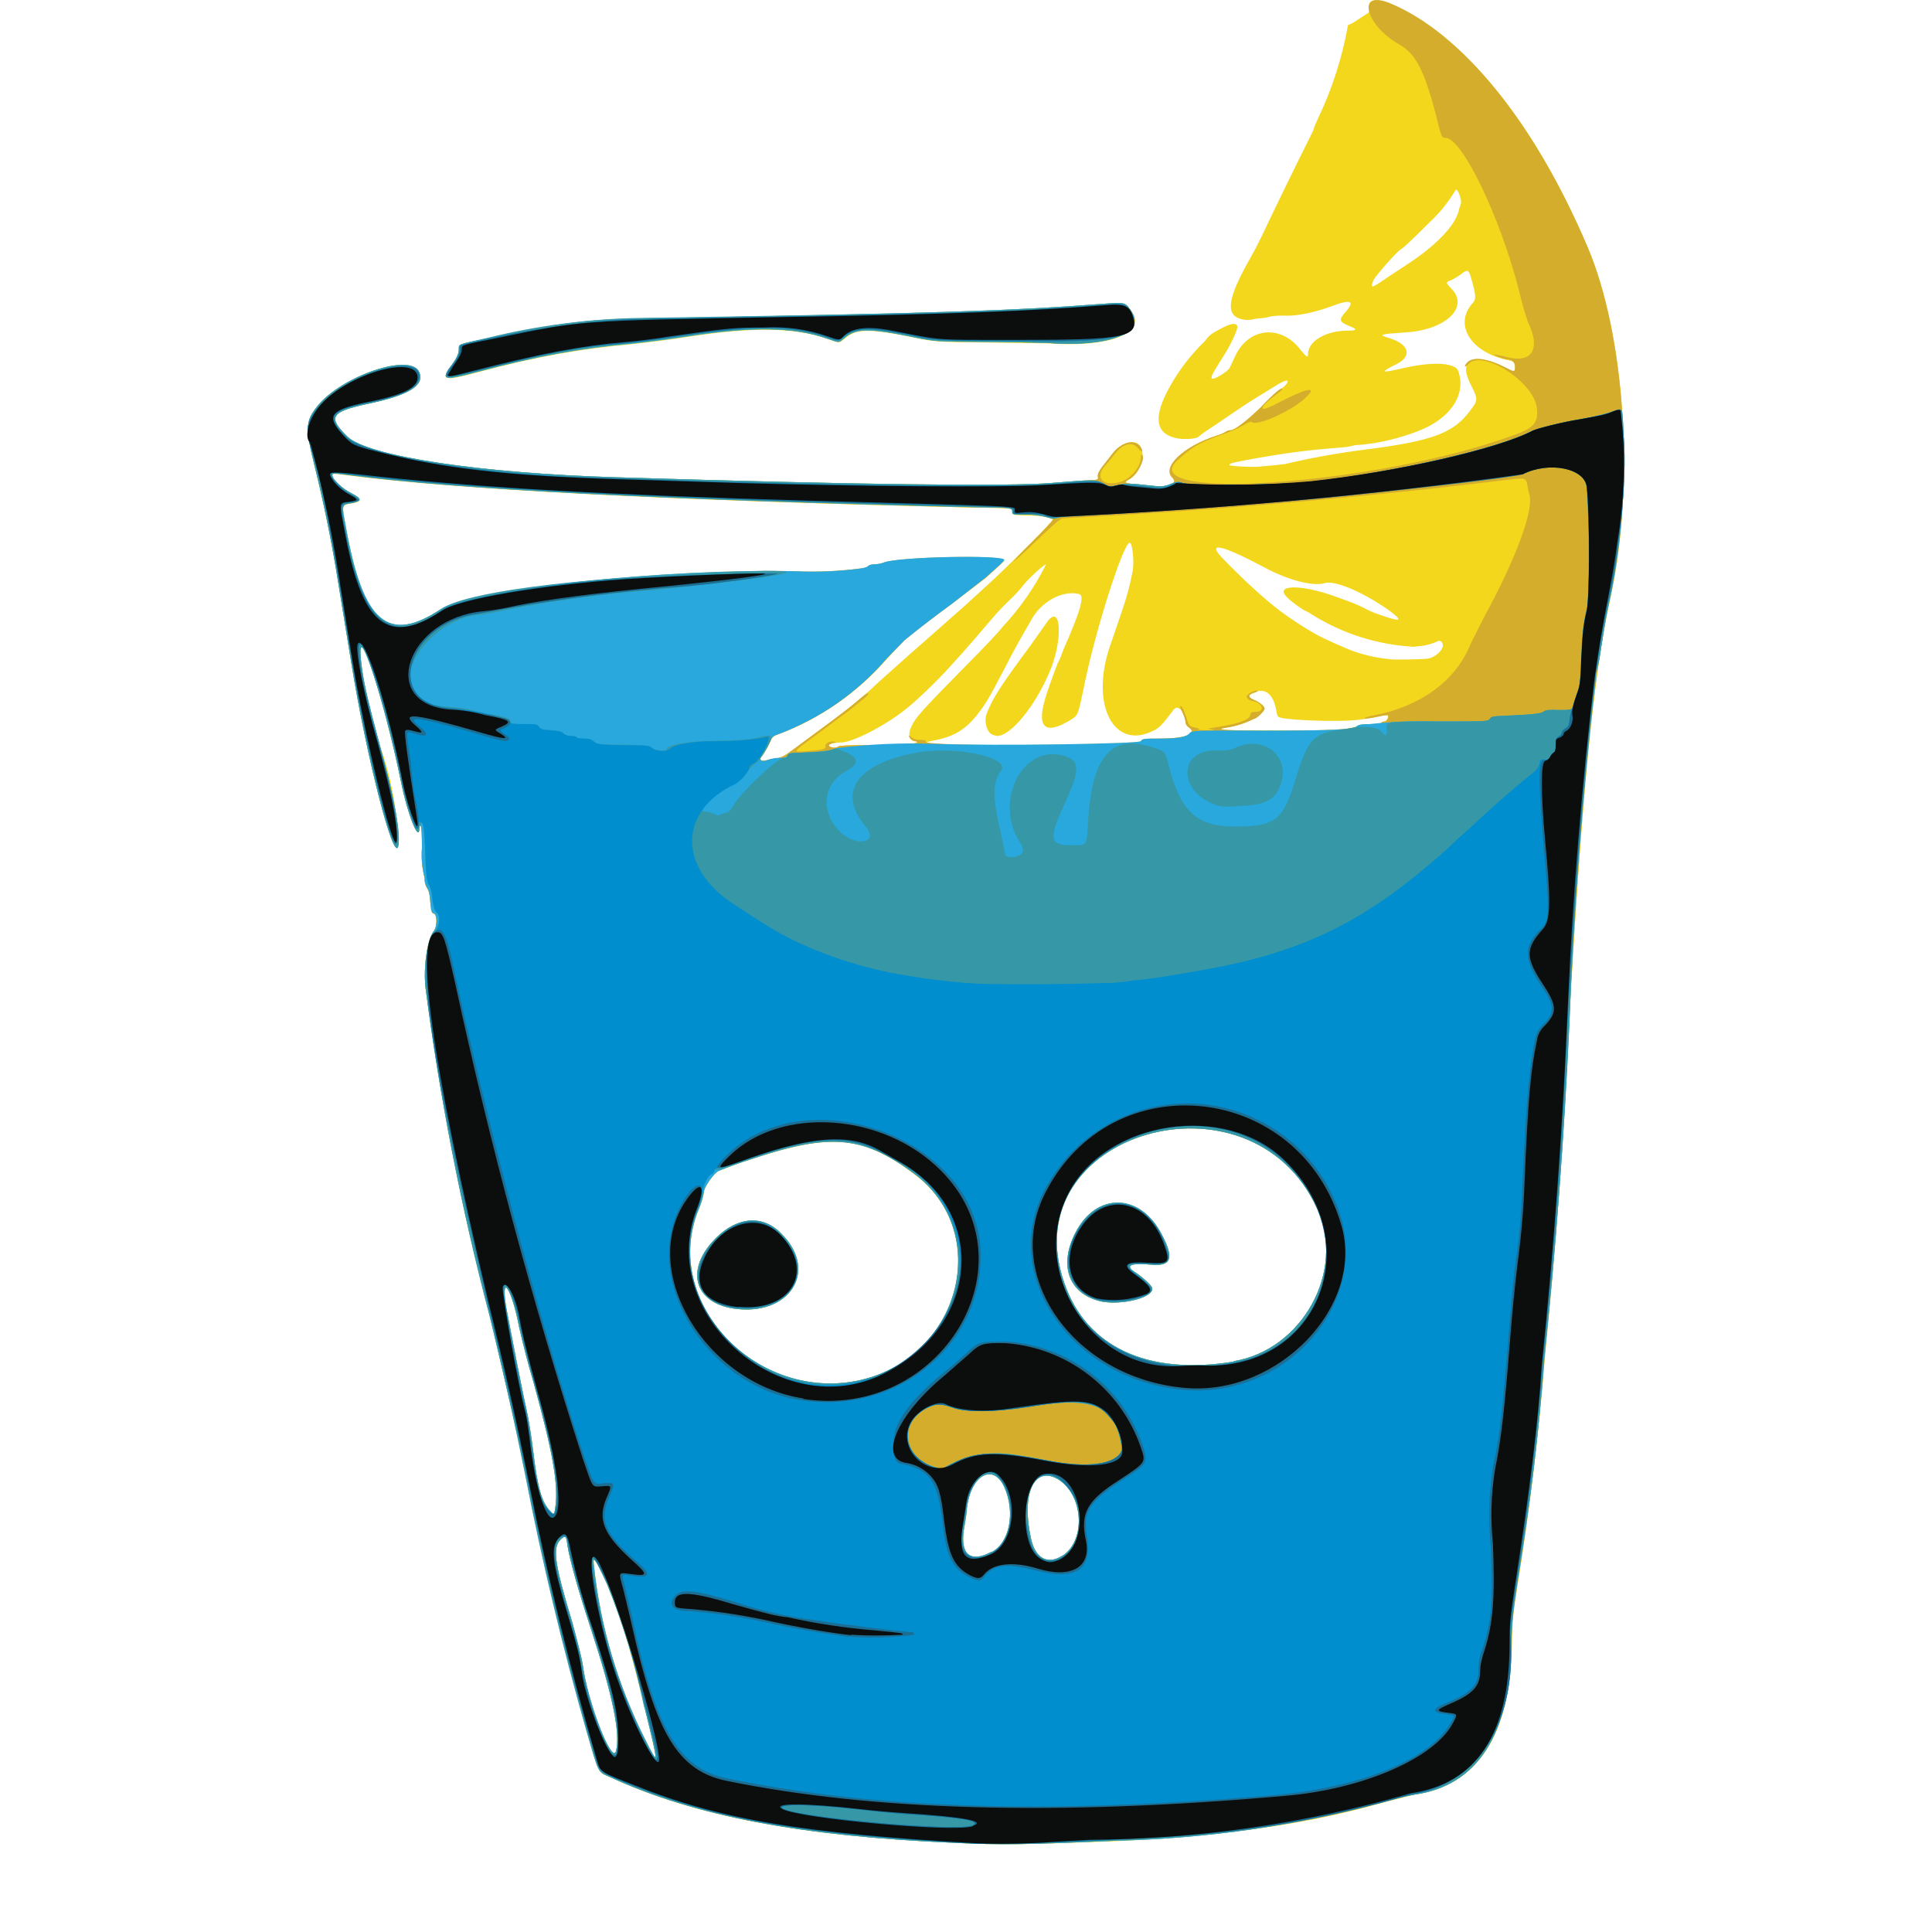
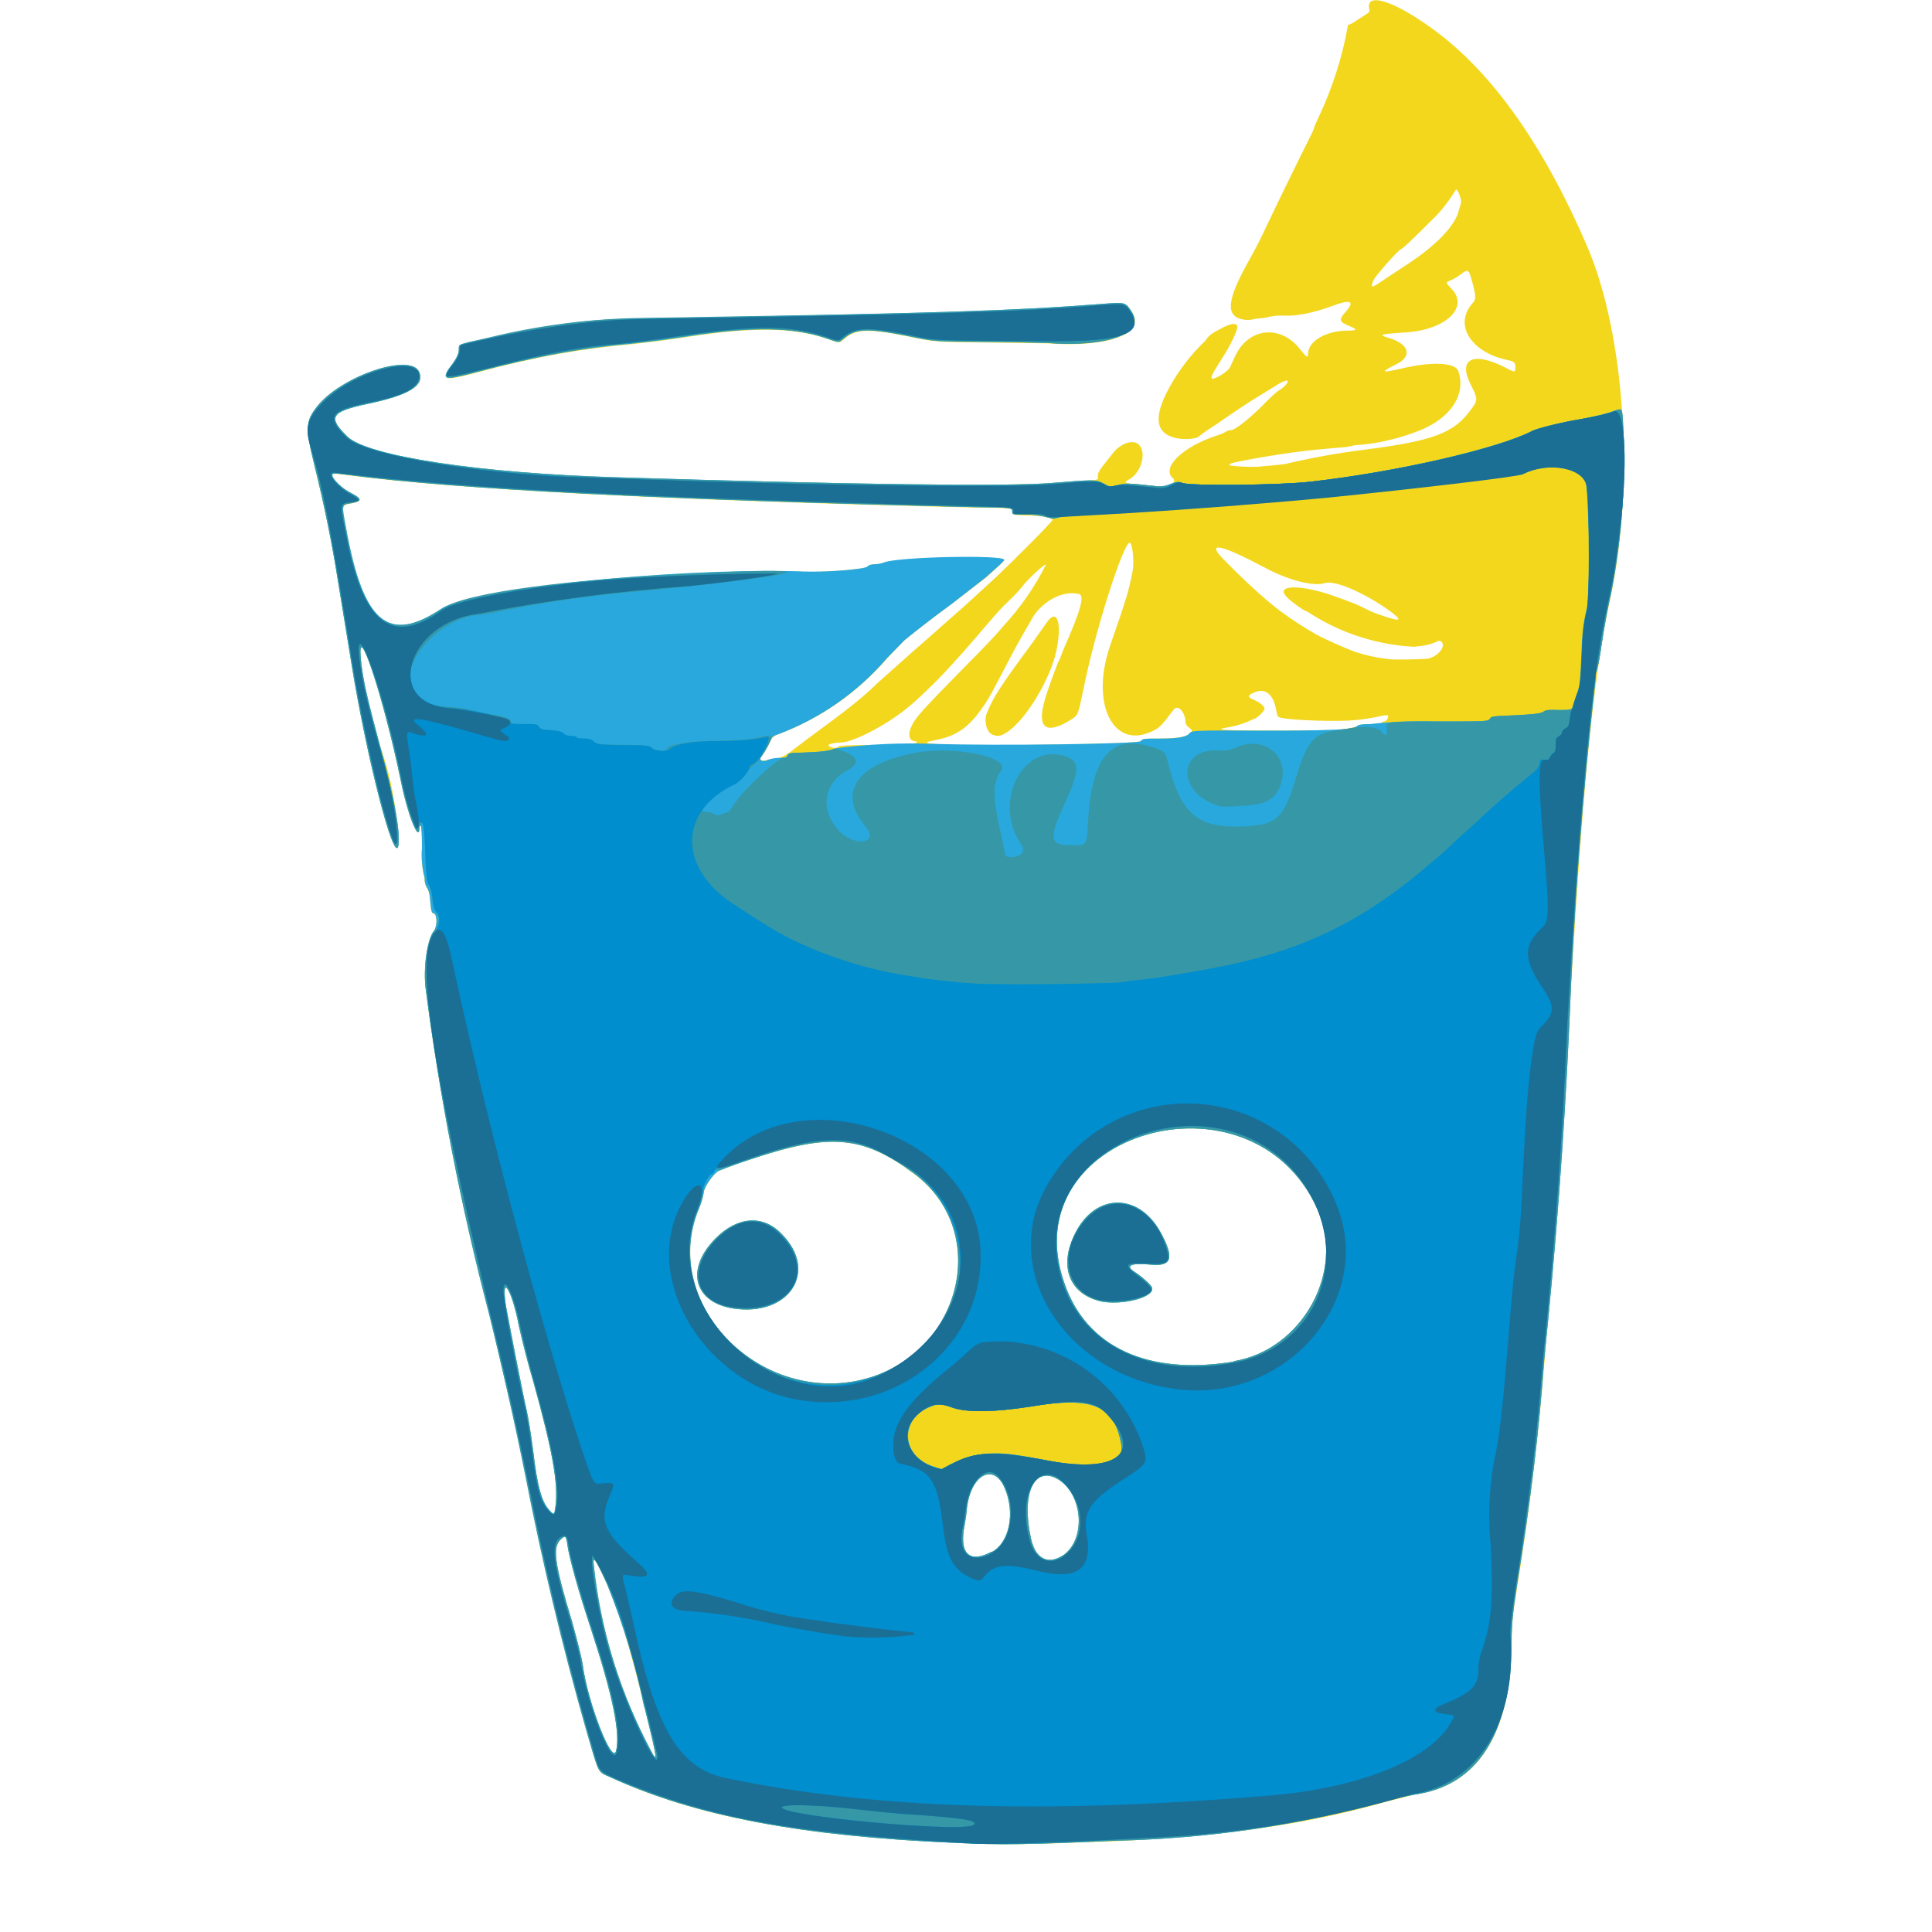
<svg xmlns="http://www.w3.org/2000/svg" width="50" height="50" viewBox="0 0 50 50" fill="none">
  <path d="M24.716 47.693C20.75 47.523 17.989 47.011 15.784 45.989C15.466 45.852 15.511 45.943 15.17 44.739C14.559 42.591 14.04 40.419 13.614 38.227C13.364 36.977 13.239 36.466 12.67 34.023C11.937 31.239 11.383 28.411 11.011 25.557C10.954 25.023 11.057 24.307 11.227 24.102C11.318 23.977 11.318 23.67 11.227 23.648C11.17 23.625 11.159 23.579 11.136 23.341C11.125 23.136 11.091 23.034 11.045 22.977C11.004 22.901 10.984 22.814 10.989 22.727C10.923 22.475 10.9 22.214 10.92 21.954C10.92 21.614 10.909 21.386 10.886 21.375C10.864 21.364 10.852 21.375 10.852 21.42C10.852 21.841 10.545 21.079 10.375 20.216C9.92 18 9.182 15.807 9.352 17.182C9.409 17.67 9.523 18.148 9.829 19.284C10.13 20.123 10.291 21.006 10.307 21.898C10.193 22.352 9.489 19.614 9.091 17.148L8.75 15.057C8.589 14.045 8.384 13.04 8.136 12.045C7.898 11.068 7.909 10.909 8.204 10.523C8.829 9.727 10.648 9.125 10.852 9.636C10.989 9.977 10.591 10.227 9.5 10.454C8.557 10.659 8.477 10.795 8.989 11.307C9.5 11.807 12.454 12.25 15.954 12.364C22.17 12.545 26.102 12.591 27.204 12.5L28.068 12.443C28.432 12.42 28.432 12.42 28.409 12.329C28.409 12.261 28.432 12.204 28.534 12.068L28.784 11.75C28.989 11.466 29.352 11.352 29.489 11.523C29.682 11.75 29.511 12.261 29.216 12.409C29.068 12.489 29.102 12.511 29.443 12.534L29.898 12.579C30.239 12.614 30.477 12.5 30.352 12.375C30.045 12.102 30.614 11.557 31.489 11.273C31.581 11.247 31.669 11.209 31.75 11.159C31.777 11.142 31.809 11.134 31.841 11.136C31.954 11.136 32.273 10.886 32.636 10.534C32.83 10.329 33.057 10.114 33.136 10.079C33.203 10.038 33.261 9.984 33.307 9.92C33.375 9.807 33.25 9.829 32.989 10L32.58 10.25C32.386 10.364 31.943 10.659 31.534 10.943L31.159 11.193L31.011 11.307C30.943 11.364 30.591 11.386 30.398 11.329C29.886 11.193 29.852 10.761 30.284 9.989C30.528 9.556 30.834 9.162 31.193 8.818C31.284 8.682 31.341 8.636 31.648 8.477C31.875 8.364 31.989 8.352 32.023 8.443C32.045 8.489 31.898 8.829 31.727 9.114C31.364 9.693 31.329 9.75 31.364 9.795C31.409 9.841 31.784 9.614 31.829 9.511L31.966 9.216C32.318 8.466 33.159 8.386 33.67 9.068C33.818 9.25 33.852 9.273 33.852 9.159C33.852 8.829 34.318 8.557 34.875 8.557C35.125 8.557 35.136 8.523 34.932 8.443C34.659 8.329 34.636 8.284 34.818 8.079C35.08 7.784 34.955 7.739 34.477 7.92C34.011 8.091 33.568 8.182 33.25 8.17C33.124 8.163 32.998 8.17 32.875 8.193C32.786 8.218 32.694 8.233 32.602 8.239C32.529 8.243 32.457 8.254 32.386 8.273C32.322 8.283 32.257 8.283 32.193 8.273C31.693 8.193 31.739 7.761 32.375 6.648C32.467 6.483 32.554 6.317 32.636 6.148C33.063 5.249 33.499 4.355 33.943 3.466C33.978 3.401 34.005 3.332 34.023 3.261L34.114 3.057C34.479 2.292 34.739 1.482 34.886 0.648C34.964 0.621 35.036 0.583 35.102 0.534L35.364 0.364C35.443 0.318 35.455 0.295 35.432 0.216C35.352 -0.227 36.159 0.057 37.17 0.818C38.648 1.92 39.977 3.807 41.08 6.386C42.057 8.659 42.307 12.545 41.682 15.454C41.227 17.5 40.932 20.625 40.602 26.534C40.398 30.307 40.273 32.011 40.102 33.67C40.055 34.166 40.013 34.662 39.977 35.159C39.822 37.122 39.587 39.078 39.273 41.023C39.148 41.784 39.125 41.966 39.125 42.58C39.091 44.898 38.227 46.216 36.614 46.443L35.886 46.625C33.909 47.193 31.795 47.511 28.909 47.648C26.568 47.739 25.898 47.75 24.716 47.693ZM16.682 44.182C16.261 42.477 16.011 41.67 15.716 41.011C15.398 40.318 15.329 40.216 15.375 40.557C15.542 42.104 15.985 43.609 16.682 45C17.057 45.739 17.057 45.727 16.682 44.182ZM15.943 45.318C16.057 44.864 15.864 43.898 15.295 42.159C14.966 41.17 14.727 40.307 14.682 39.966C14.659 39.739 14.625 39.727 14.5 39.852C14.295 40.057 14.352 40.477 14.818 42.023C14.932 42.443 15.057 42.909 15.079 43.08C15.204 44.034 15.841 45.693 15.943 45.318ZM27.5 40.261C28.125 39.852 28.034 38.659 27.364 38.273C26.75 37.932 26.432 38.682 26.682 39.818C26.795 40.341 27.125 40.5 27.5 40.273V40.261ZM25.659 40.17C26.125 39.943 26.284 39.148 26 38.489C25.704 37.852 25.125 38.17 25.023 39.034C25.023 39.159 24.977 39.409 24.943 39.602C24.852 40.239 25.114 40.455 25.659 40.17ZM14.375 38.989C14.454 38.398 14.295 37.545 13.807 35.773C13.666 35.296 13.541 34.814 13.432 34.33C13.25 33.375 12.966 32.909 13.091 33.784C13.17 34.205 13.545 36.148 13.625 36.477C13.67 36.67 13.75 37.136 13.795 37.523C13.909 38.5 14.023 38.886 14.239 39.114C14.341 39.216 14.352 39.205 14.375 39V38.989ZM22.273 35.716C24.864 35.125 25.704 31.886 23.648 30.375C22.329 29.386 21.5 29.318 19.443 30C19.155 30.091 18.871 30.193 18.591 30.307C18.443 30.398 18.216 30.739 18.216 30.864C18.188 31.016 18.143 31.165 18.079 31.307C17.102 33.716 19.591 36.33 22.273 35.716ZM18.977 33.864C17.954 33.705 17.727 32.841 18.523 32.045C19.091 31.477 19.75 31.432 20.227 31.932C21.193 32.909 20.432 34.08 18.977 33.864ZM31.932 35.227C33.705 34.943 34.83 32.898 34.091 31.284C32.375 27.5 26.182 29.318 27.545 33.216C28.114 34.864 29.704 35.602 31.932 35.239V35.227ZM28.454 33.67C27.659 33.477 27.398 32.75 27.829 31.909C28.364 30.852 29.5 30.875 30.057 31.932C30.398 32.58 30.318 32.784 29.773 32.727C29.273 32.682 29.114 32.75 29.352 32.909C29.534 33.023 29.761 33.227 29.807 33.307C29.932 33.568 29.011 33.807 28.443 33.67H28.454ZM20.068 19.636C20.204 19.614 20.295 19.568 20.477 19.443L20.909 19.114C21.966 18.341 22.307 18.068 22.693 17.693L23.545 16.932L24.295 16.273L24.602 16C24.898 15.75 25.398 15.284 25.795 14.92C26.25 14.489 27.25 13.489 27.239 13.454C27.227 13.398 26.932 13.341 26.579 13.341C26.216 13.329 26.204 13.329 26.204 13.25C26.204 13.148 26.216 13.148 25.216 13.136C17.227 12.943 11.864 12.67 8.966 12.295C8.636 12.25 8.602 12.25 8.602 12.295C8.602 12.409 8.875 12.659 9.102 12.773C9.375 12.909 9.375 12.977 9.114 13.023C8.829 13.079 8.841 13.045 8.954 13.659C9.398 16.125 10.045 16.682 11.42 15.773C12.216 15.25 17.261 14.704 20.602 14.795C21.149 14.816 21.696 14.789 22.239 14.716C22.352 14.716 22.454 14.682 22.466 14.648C22.5 14.625 22.579 14.602 22.648 14.602C22.725 14.604 22.802 14.592 22.875 14.568C23.239 14.42 25.989 14.364 25.989 14.5C25.989 14.523 25.841 14.659 25.511 14.954L24.636 15.625C24.219 15.929 23.81 16.243 23.409 16.568L22.954 17.045C22.197 17.921 21.232 18.593 20.148 19C20.034 19.045 19.989 19.079 19.954 19.148C19.89 19.296 19.81 19.437 19.716 19.568C19.636 19.648 19.67 19.704 19.795 19.682C19.886 19.664 19.977 19.649 20.068 19.636ZM21.704 19.318C21.716 19.295 21.977 19.284 22.364 19.284C23.125 19.284 23.727 19.25 23.727 19.216C23.727 19.193 23.716 19.182 23.682 19.182C23.534 19.182 23.489 19.011 23.579 18.818C23.693 18.568 23.807 18.443 24.966 17.261C25.42 16.807 25.864 16.341 25.932 16.239C26.388 15.755 26.771 15.208 27.068 14.614C27.034 14.579 26.534 15.057 26.454 15.182C26.356 15.302 26.25 15.416 26.136 15.523C25.841 15.807 25.829 15.829 25.284 16.466C25.047 16.743 24.805 17.016 24.557 17.284C24.25 17.625 23.693 18.159 23.443 18.352C22.875 18.807 22.011 19.239 21.739 19.216C21.648 19.216 21.443 19.25 21.443 19.284C21.443 19.352 21.67 19.386 21.704 19.318ZM29.523 19.182C29.568 19.125 29.602 19.114 30.034 19.114C30.67 19.114 31 18.989 30.773 18.829C30.716 18.795 30.682 18.739 30.682 18.704C30.682 18.443 30.489 18.216 30.375 18.364C30.068 18.773 30.011 18.829 29.852 18.909C28.829 19.432 28.216 18.25 28.716 16.75C29.17 15.443 29.204 15.318 29.307 14.807C29.364 14.557 29.307 14.057 29.239 14.045C29.079 14.023 28.329 16.352 28.034 17.864C27.898 18.511 27.898 18.511 27.716 18.625C27.079 19.023 26.829 18.852 27.034 18.136C27.091 17.909 27.295 17.364 27.375 17.159C27.406 17.104 27.433 17.047 27.454 16.989L27.523 16.807C27.977 15.784 28.068 15.42 27.932 15.375C27.5 15.261 26.92 15.579 26.67 16.079C26.43 16.485 26.203 16.898 25.989 17.318C25.602 18.057 25.523 18.204 25.261 18.534C24.977 18.875 24.693 19.057 24.239 19.148C23.898 19.216 23.898 19.227 24.261 19.261C25.193 19.318 29.477 19.261 29.523 19.182ZM25.682 19.011C25.534 18.954 25.454 18.648 25.545 18.443C25.704 18.045 25.92 17.716 26.67 16.704L27.079 16.125C27.466 15.557 27.523 16.557 27.159 17.398C26.773 18.307 26.136 19.068 25.795 19.045C25.757 19.038 25.718 19.026 25.682 19.011ZM34.727 18.875C34.92 18.852 35.091 18.818 35.114 18.795C35.159 18.761 35.261 18.739 35.455 18.739C35.602 18.739 35.739 18.739 35.75 18.704C35.75 18.693 35.795 18.67 35.83 18.67C35.886 18.67 35.943 18.557 35.92 18.511C35.855 18.509 35.79 18.516 35.727 18.534C35.514 18.581 35.297 18.615 35.08 18.636C34.659 18.682 33.489 18.648 33.17 18.579C33.057 18.557 33.057 18.545 33.023 18.352C32.955 17.989 32.761 17.818 32.523 17.898C32.273 17.989 32.261 18.034 32.455 18.114C32.591 18.17 32.727 18.273 32.727 18.341C32.727 18.398 32.523 18.602 32.455 18.602C32.233 18.713 31.995 18.79 31.75 18.829C31.375 18.886 31.716 18.909 33 18.909C33.773 18.909 34.545 18.898 34.727 18.875ZM36.955 17.045C37.148 17.011 37.341 16.829 37.341 16.704C37.341 16.602 37.261 16.557 37.193 16.602C37.067 16.66 36.933 16.698 36.795 16.716C36.731 16.721 36.666 16.728 36.602 16.739C35.658 16.691 34.743 16.401 33.943 15.898C33.893 15.863 33.84 15.832 33.784 15.807C33.75 15.807 33.409 15.568 33.318 15.466C32.966 15.136 33.625 15.114 34.477 15.409C35.023 15.602 35.091 15.636 35.239 15.704C35.466 15.818 35.5 15.841 35.739 15.92C36.284 16.114 36.33 16.068 35.898 15.761C35.239 15.307 34.534 15.011 34.284 15.091C34 15.182 33.352 15.023 32.739 14.693C31.648 14.114 31.239 14.011 31.602 14.409C32.114 14.943 32.761 15.545 33.17 15.841C33.451 16.047 33.743 16.236 34.045 16.409C34.239 16.523 34.886 16.807 35.057 16.864C35.344 16.961 35.641 17.026 35.943 17.057C35.989 17.079 36.773 17.068 36.966 17.045H36.955ZM32.943 12.045L33.25 12.011C33.936 11.848 34.63 11.723 35.33 11.636C37.102 11.409 37.625 11.204 38.057 10.614C38.25 10.364 38.25 10.329 38.08 9.989C37.716 9.307 38.091 9.079 38.932 9.5C39.216 9.648 39.216 9.648 39.216 9.5C39.216 9.386 39.193 9.352 39.011 9.318C38.057 9.114 37.614 8.398 38.114 7.841C38.205 7.75 38.205 7.648 38.068 7.182C38.011 6.977 37.977 6.966 37.818 7.091C37.736 7.152 37.649 7.206 37.557 7.25C37.409 7.307 37.409 7.307 37.557 7.466C38.034 7.943 37.432 8.534 36.386 8.602C35.705 8.648 35.648 8.659 35.955 8.75C36.477 8.909 36.557 9.227 36.125 9.432C35.716 9.636 35.739 9.659 36.239 9.545C37.034 9.352 37.659 9.375 37.739 9.602C37.955 10.216 37.534 10.841 36.693 11.159C36.456 11.251 36.213 11.327 35.966 11.386C35.668 11.46 35.363 11.506 35.057 11.523C34.949 11.554 34.839 11.573 34.727 11.579C33.864 11.648 33.398 11.704 32.42 11.875C31.886 11.977 31.818 11.989 31.818 12.034C31.818 12.068 32.489 12.102 32.67 12.068C32.761 12.059 32.852 12.052 32.943 12.045ZM35.852 7.216L36.489 6.795C37.17 6.341 37.625 5.864 37.739 5.5C37.758 5.423 37.78 5.347 37.807 5.273C37.841 5.182 37.716 4.841 37.67 4.92C37.487 5.227 37.262 5.507 37 5.75C36.5 6.25 36.318 6.42 36.25 6.454C36.148 6.511 35.602 7.136 35.545 7.25C35.455 7.477 35.489 7.466 35.852 7.216ZM11.534 9.727C11.561 9.65 11.599 9.577 11.648 9.511C11.818 9.307 11.875 9.17 11.875 9.057C11.875 8.92 11.841 8.932 12.648 8.761C13.961 8.438 15.307 8.267 16.659 8.25C24.045 8.125 26.204 8.057 28.545 7.875C29.136 7.829 29.136 7.829 29.307 8.091C29.648 8.648 28.659 9 27.102 8.886L25.511 8.864C24.204 8.852 24.204 8.852 23.489 8.704C22.454 8.5 22.148 8.511 21.852 8.773C21.704 8.886 21.75 8.886 21.42 8.773C20.568 8.477 19.511 8.454 17.818 8.716C17.327 8.792 16.835 8.856 16.341 8.909C15.068 9.023 13.875 9.227 12.364 9.636C11.716 9.807 11.545 9.829 11.545 9.727H11.534Z" fill="#F3D71D" />
-   <path d="M24.716 47.693C20.75 47.523 17.989 47.011 15.784 45.989C15.466 45.841 15.511 45.943 15.17 44.739C14.559 42.591 14.04 40.419 13.614 38.227C13.364 36.977 13.239 36.466 12.67 34.023C11.936 31.235 11.382 28.404 11.011 25.546C10.954 25.023 11.057 24.296 11.227 24.102C11.318 23.977 11.318 23.671 11.227 23.648C11.17 23.625 11.159 23.58 11.136 23.341C11.125 23.136 11.091 23.034 11.045 22.977C11.002 22.897 10.983 22.807 10.989 22.716C10.923 22.464 10.9 22.203 10.92 21.943C10.92 21.614 10.909 21.375 10.886 21.375C10.864 21.364 10.852 21.375 10.852 21.421C10.852 21.841 10.545 21.08 10.375 20.216C9.92 18 9.182 15.796 9.352 17.182C9.409 17.659 9.523 18.148 9.829 19.284C10.204 20.625 10.375 21.58 10.307 21.898C10.193 22.352 9.489 19.614 9.091 17.148L8.75 15.057C8.589 14.041 8.384 13.032 8.136 12.034C7.898 11.068 7.909 10.898 8.204 10.523C8.829 9.727 10.648 9.114 10.852 9.636C10.989 9.977 10.591 10.227 9.5 10.455C8.557 10.659 8.477 10.796 8.989 11.296C9.5 11.807 12.454 12.25 15.954 12.352C22.17 12.546 26.102 12.591 27.204 12.5L28.068 12.432C28.432 12.421 28.432 12.421 28.409 12.318C28.409 12.261 28.432 12.205 28.534 12.068L28.784 11.75C29.011 11.443 29.352 11.352 29.511 11.557C29.602 11.693 29.557 11.727 29.454 11.602C29.284 11.398 29.034 11.489 28.795 11.818C28.722 11.911 28.646 12.002 28.568 12.091C28.341 12.386 28.568 12.591 28.977 12.477C29.273 12.386 29.523 12.091 29.523 11.83C29.523 11.761 29.534 11.75 29.557 11.773C29.659 11.864 29.42 12.307 29.216 12.409C29.068 12.489 29.102 12.511 29.443 12.534L29.898 12.58C30.239 12.614 30.477 12.5 30.352 12.375C30.045 12.102 30.614 11.557 31.489 11.273C31.581 11.247 31.669 11.209 31.75 11.159C31.777 11.142 31.809 11.134 31.841 11.136C31.954 11.136 32.273 10.886 32.636 10.534C32.989 10.159 33.159 10.023 33.193 10.057C33.193 10.068 33.148 10.125 33.08 10.171C32.557 10.557 32.534 10.716 33.045 10.443C33.784 10.057 34.091 9.989 33.841 10.239C33.545 10.58 32.523 11.057 32.398 10.921C32.375 10.909 32.307 10.921 32.17 11.011C32.004 11.103 31.829 11.179 31.648 11.239C31.011 11.466 30.852 11.568 30.477 11.909C29.295 12.989 35.636 12.546 39.114 11.284C39.705 11.08 39.818 10.943 39.773 10.557C39.693 9.875 38.364 9.034 38 9.42C37.909 9.523 37.875 9.5 37.955 9.398C38.091 9.227 38.455 9.261 38.92 9.489C39.205 9.636 39.205 9.636 39.205 9.489C39.205 9.375 39.136 9.307 39 9.295C38.92 9.295 38.614 9.182 38.67 9.17L38.898 9.216C39.625 9.443 39.898 9.068 39.545 8.341C39.456 8.08 39.38 7.814 39.318 7.545C38.83 5.625 37.841 3.568 37.409 3.568C37.307 3.568 37.307 3.568 37.148 2.92C36.852 1.807 36.636 1.398 36.227 1.159C35.318 0.648 35.102 -0.273 35.966 0.08C37.818 0.841 39.705 3.148 41.08 6.375C42.057 8.659 42.318 12.546 41.682 15.443C41.227 17.489 40.932 20.614 40.602 26.534C40.478 29.415 40.269 32.291 39.977 35.159C39.822 37.119 39.587 39.071 39.273 41.011C39.159 41.773 39.136 41.955 39.125 42.568C39.091 44.898 38.239 46.205 36.614 46.443C36.455 46.466 36.125 46.545 35.886 46.614C33.909 47.193 31.795 47.5 28.92 47.636C26.568 47.739 25.898 47.75 24.716 47.693ZM16.682 44.182C16.456 43.098 16.133 42.037 15.716 41.011C15.398 40.318 15.329 40.216 15.375 40.557C15.543 42.1 15.986 43.601 16.682 44.989C17.057 45.739 17.057 45.716 16.682 44.193V44.182ZM15.943 45.318C16.057 44.864 15.864 43.898 15.295 42.159C14.966 41.17 14.727 40.307 14.682 39.966C14.659 39.739 14.625 39.727 14.5 39.852C14.295 40.057 14.352 40.477 14.818 42.011C14.932 42.443 15.057 42.92 15.079 43.08C15.204 44.034 15.841 45.693 15.943 45.318ZM27.5 40.261C28.125 39.852 28.034 38.659 27.364 38.273C26.75 37.932 26.432 38.682 26.682 39.818C26.795 40.341 27.125 40.5 27.5 40.261ZM25.659 40.17C26.125 39.943 26.284 39.148 26 38.489C25.704 37.852 25.125 38.17 25.023 39.034C25.023 39.159 24.977 39.409 24.943 39.591C24.852 40.239 25.114 40.455 25.659 40.17ZM14.375 38.989C14.454 38.398 14.295 37.545 13.807 35.773C13.666 35.296 13.541 34.815 13.432 34.33C13.25 33.375 12.966 32.909 13.091 33.784C13.17 34.205 13.545 36.148 13.625 36.477C13.67 36.67 13.75 37.136 13.795 37.534C13.909 38.5 14.023 38.875 14.239 39.102C14.341 39.216 14.352 39.205 14.375 38.989ZM22.273 35.716C24.864 35.125 25.704 31.886 23.648 30.375C22.329 29.386 21.5 29.318 19.443 30C19.155 30.091 18.871 30.193 18.591 30.307C18.443 30.398 18.216 30.739 18.216 30.852C18.216 30.921 18.148 31.125 18.079 31.307C17.102 33.705 19.591 36.33 22.273 35.716ZM18.977 33.864C17.954 33.705 17.727 32.841 18.523 32.045C19.091 31.477 19.75 31.432 20.227 31.932C21.193 32.898 20.432 34.08 18.977 33.864ZM31.932 35.227C33.705 34.932 34.83 32.898 34.091 31.284C32.375 27.5 26.182 29.318 27.545 33.205C28.114 34.864 29.704 35.602 31.932 35.239V35.227ZM28.454 33.67C27.659 33.466 27.398 32.75 27.829 31.909C28.364 30.852 29.5 30.864 30.057 31.932C30.398 32.568 30.318 32.784 29.773 32.727C29.273 32.682 29.114 32.75 29.352 32.909C29.534 33.023 29.761 33.227 29.807 33.307C29.932 33.568 29.011 33.807 28.443 33.67H28.454ZM20.068 19.625C20.204 19.614 20.295 19.568 20.477 19.432L20.898 19.125C21.489 18.693 22 18.307 22.182 18.148C22.409 17.943 22.477 17.921 22.477 17.955C22.477 17.966 22.386 18.068 22.273 18.148L22.023 18.352L20.92 19.171C20.534 19.455 20.523 19.466 20.841 19.443C21.295 19.409 21.386 19.386 21.364 19.318C21.341 19.239 21.477 19.171 21.591 19.193C21.659 19.205 21.648 19.216 21.557 19.227C21.5 19.25 21.443 19.273 21.454 19.296C21.477 19.352 21.648 19.364 21.693 19.318C21.716 19.296 21.966 19.284 22.375 19.284C23.125 19.284 23.739 19.25 23.739 19.216C23.739 19.193 23.716 19.182 23.682 19.182C23.625 19.182 23.523 19.091 23.523 19.046C23.523 19.023 23.557 19.046 23.591 19.08C23.648 19.125 23.704 19.148 23.818 19.148C23.932 19.148 23.977 19.159 23.954 19.193C23.909 19.33 29.432 19.307 29.523 19.193C29.568 19.125 29.602 19.114 30.034 19.114C30.67 19.114 31 18.989 30.773 18.83C30.716 18.796 30.682 18.739 30.682 18.693C30.668 18.606 30.641 18.522 30.602 18.443C30.557 18.352 30.534 18.273 30.545 18.273C30.591 18.273 30.614 18.318 30.704 18.568C30.773 18.796 30.784 18.796 30.932 18.83C31.068 18.864 31.068 18.864 30.977 18.886L31.182 18.898C31.398 18.898 31.454 18.898 31.364 18.875C31.295 18.875 31.25 18.852 31.273 18.852L31.557 18.807C32.011 18.739 32.352 18.625 32.352 18.511C32.375 18.432 32.386 18.421 32.511 18.421C32.739 18.421 32.682 18.193 32.432 18.148C32.318 18.125 32.239 18.057 32.273 18C32.307 17.943 32.5 17.852 32.534 17.875C32.557 17.875 32.545 17.898 32.511 17.909C32.284 17.977 32.284 18.034 32.455 18.114C32.591 18.171 32.727 18.273 32.727 18.341C32.727 18.398 32.523 18.602 32.455 18.602C32.233 18.715 31.995 18.791 31.75 18.83C31.375 18.886 31.716 18.909 33 18.909C34.432 18.909 35.023 18.875 35.114 18.796C35.159 18.761 35.261 18.739 35.455 18.739C35.602 18.739 35.739 18.727 35.75 18.705C35.75 18.693 35.795 18.671 35.83 18.671C35.886 18.671 35.955 18.557 35.92 18.511C35.855 18.508 35.79 18.516 35.727 18.534C35.364 18.602 35.318 18.614 35.318 18.58C35.318 18.568 35.432 18.534 35.568 18.511C36.75 18.284 37.67 17.625 38.045 16.693L38.386 16.011C39.216 14.5 39.705 13.193 39.58 12.796C39.56 12.728 39.545 12.66 39.534 12.591C39.5 12.364 39.477 12.364 39.08 12.409C35.266 12.875 31.438 13.208 27.602 13.409C27.443 13.409 27.443 13.409 26.841 13.977C26.091 14.705 26.023 14.705 26.75 13.989C27.045 13.693 27.273 13.443 27.261 13.432C27.013 13.347 26.751 13.309 26.489 13.318C26.216 13.318 26.204 13.318 26.204 13.25C26.204 13.148 26.216 13.148 25.216 13.136C17.227 12.943 11.864 12.671 8.966 12.296C8.636 12.25 8.602 12.25 8.602 12.296C8.602 12.409 8.875 12.659 9.102 12.773C9.375 12.909 9.375 12.977 9.114 13.023C8.829 13.068 8.841 13.046 8.954 13.659C9.398 16.125 10.045 16.682 11.42 15.773C12.216 15.25 17.261 14.705 20.602 14.784C21.149 14.807 21.696 14.784 22.239 14.716C22.352 14.716 22.454 14.682 22.477 14.648C22.5 14.625 22.579 14.602 22.648 14.602C22.725 14.6 22.802 14.585 22.875 14.557C23.239 14.409 25.989 14.352 25.989 14.5C25.989 14.523 25.841 14.659 25.511 14.955L24.636 15.625C24.219 15.929 23.81 16.243 23.409 16.568C23.256 16.725 23.104 16.884 22.954 17.046C22.196 17.921 21.231 18.592 20.148 19C20.034 19.034 19.989 19.068 19.954 19.148C19.894 19.296 19.817 19.436 19.727 19.568C19.636 19.648 19.682 19.705 19.795 19.682L20.068 19.625ZM11.534 9.716C11.534 9.682 11.579 9.58 11.648 9.5C11.807 9.295 11.875 9.159 11.875 9.045C11.875 8.898 11.829 8.92 12.648 8.75C14.466 8.352 15.261 8.261 16.648 8.239C24.034 8.114 26.193 8.045 28.534 7.864C29.136 7.818 29.125 7.818 29.295 8.08C29.648 8.636 28.648 8.989 27.091 8.875C26.561 8.858 26.03 8.851 25.5 8.852C24.193 8.841 24.193 8.841 23.489 8.693C22.443 8.489 22.136 8.5 21.841 8.761C21.704 8.875 21.739 8.875 21.409 8.761C20.557 8.466 19.5 8.443 17.807 8.705L16.329 8.898C15.057 9.011 13.875 9.216 12.352 9.625C11.716 9.795 11.534 9.818 11.534 9.716Z" fill="#D5AD2D" />
  <path d="M24.716 47.693C20.75 47.523 17.989 47 15.784 45.989C15.466 45.841 15.511 45.943 15.17 44.739C14.559 42.591 14.04 40.419 13.614 38.227C13.364 36.977 13.239 36.455 12.67 34.023C11.936 31.235 11.382 28.404 11.011 25.546C10.954 25.023 11.057 24.296 11.227 24.091C11.318 23.977 11.318 23.659 11.227 23.636C11.17 23.636 11.159 23.579 11.136 23.341C11.125 23.136 11.091 23.023 11.045 22.966C11.003 22.89 10.983 22.803 10.989 22.716C10.923 22.464 10.9 22.203 10.92 21.943C10.92 21.614 10.909 21.375 10.886 21.375C10.864 21.364 10.852 21.375 10.852 21.421C10.852 21.841 10.545 21.079 10.375 20.216C9.92 18 9.182 15.796 9.352 17.182C9.409 17.659 9.523 18.136 9.829 19.284C10.204 20.625 10.375 21.579 10.307 21.898C10.193 22.352 9.489 19.614 9.091 17.148L8.75 15.057C8.589 14.041 8.384 13.032 8.136 12.034C7.898 11.068 7.909 10.898 8.204 10.523C8.829 9.727 10.648 9.114 10.852 9.636C10.989 9.977 10.591 10.227 9.5 10.454C8.557 10.659 8.477 10.796 8.989 11.296C9.5 11.807 12.454 12.25 15.954 12.352C22.159 12.546 26.102 12.591 27.204 12.5C28.307 12.409 28.375 12.409 28.557 12.511C28.716 12.602 28.716 12.602 28.92 12.557C29.136 12.5 29.182 12.5 29.909 12.579C30.041 12.599 30.175 12.579 30.295 12.523C30.454 12.466 30.489 12.454 30.602 12.5C30.841 12.579 33.114 12.557 33.92 12.466C36.148 12.216 38.784 11.602 39.67 11.148C39.773 11.091 40.443 10.921 40.886 10.852C41.318 10.773 41.591 10.704 41.795 10.625C41.977 10.568 41.977 10.568 42 10.852C42.087 12.363 41.984 13.879 41.693 15.364C41.625 15.648 41.534 16.102 41.42 16.875C41.396 17.056 41.358 17.234 41.307 17.409C41.288 17.456 41.284 17.508 41.295 17.557C40.954 20.54 40.727 23.534 40.614 26.534C40.481 29.415 40.265 32.291 39.966 35.159C39.83 37.034 39.625 38.773 39.261 41.011C39.148 41.773 39.125 41.955 39.114 42.568C39.08 44.898 38.227 46.205 36.614 46.443C36.365 46.488 36.118 46.545 35.875 46.614C33.604 47.239 31.264 47.582 28.909 47.636C26.568 47.739 25.898 47.75 24.716 47.693ZM16.682 44.182C16.456 43.098 16.133 42.037 15.716 41.011C15.398 40.307 15.329 40.216 15.375 40.557C15.543 42.1 15.986 43.601 16.682 44.989C17.057 45.739 17.057 45.716 16.682 44.193V44.182ZM15.943 45.318C16.057 44.864 15.864 43.898 15.295 42.159C14.966 41.17 14.727 40.307 14.682 39.966C14.659 39.739 14.625 39.727 14.5 39.852C14.295 40.057 14.352 40.477 14.818 42.011C14.932 42.432 15.057 42.92 15.079 43.068C15.204 44.034 15.841 45.682 15.943 45.318ZM27.5 40.261C28.125 39.852 28.034 38.659 27.364 38.273C26.75 37.932 26.432 38.682 26.682 39.818C26.795 40.341 27.125 40.5 27.5 40.261ZM25.659 40.17C26.125 39.932 26.284 39.148 26 38.489C25.704 37.852 25.125 38.17 25.023 39.034C25.023 39.159 24.977 39.409 24.943 39.591C24.852 40.227 25.114 40.455 25.659 40.159V40.17ZM14.375 38.989C14.454 38.398 14.295 37.534 13.807 35.773C13.666 35.296 13.541 34.814 13.432 34.33C13.25 33.375 12.966 32.909 13.091 33.784C13.17 34.205 13.545 36.148 13.625 36.477C13.67 36.67 13.75 37.136 13.795 37.523C13.909 38.5 14.023 38.886 14.239 39.102C14.341 39.216 14.352 39.205 14.375 38.989ZM24.625 37.886C24.966 37.705 25.329 37.614 25.761 37.614C26.091 37.614 26.329 37.648 27.273 37.83C28.432 38.034 29.091 37.875 29.023 37.409C28.841 36.364 28.307 36.136 26.659 36.398C25.704 36.557 25.011 36.557 24.614 36.42C24.307 36.307 24.329 36.307 24.102 36.398C23.273 36.705 23.307 37.682 24.159 37.955L24.364 38.023L24.625 37.886ZM22.273 35.716C24.864 35.114 25.704 31.886 23.648 30.364C22.329 29.386 21.5 29.307 19.443 30C19.155 30.091 18.871 30.193 18.591 30.307C18.443 30.398 18.216 30.739 18.216 30.852C18.189 31.009 18.143 31.162 18.079 31.307C17.102 33.705 19.591 36.318 22.273 35.716ZM18.977 33.864C17.954 33.705 17.727 32.841 18.523 32.045C19.091 31.477 19.75 31.432 20.227 31.932C21.193 32.898 20.432 34.08 18.977 33.864ZM31.932 35.227C33.705 34.932 34.83 32.898 34.091 31.284C32.375 27.5 26.182 29.318 27.545 33.205C28.114 34.864 29.704 35.602 31.932 35.239V35.227ZM28.454 33.67C27.659 33.466 27.398 32.75 27.829 31.909C28.364 30.852 29.5 30.864 30.057 31.932C30.398 32.568 30.318 32.784 29.773 32.727C29.273 32.682 29.114 32.75 29.352 32.909C29.534 33.023 29.761 33.227 29.807 33.307C29.932 33.568 29.011 33.807 28.443 33.67H28.454ZM19.886 19.659C19.974 19.63 20.066 19.615 20.159 19.614C20.329 19.614 20.375 19.591 20.386 19.546C20.409 19.489 20.466 19.477 20.784 19.477C21.284 19.454 21.466 19.432 21.636 19.364C22.465 19.259 23.301 19.221 24.136 19.25C25.818 19.307 29.477 19.25 29.523 19.182C29.568 19.114 29.602 19.114 30.034 19.114C30.523 19.114 30.716 19.068 30.795 18.966C30.841 18.909 30.954 18.898 32.614 18.909C34.42 18.909 35.011 18.886 35.114 18.796C35.159 18.75 35.261 18.739 35.455 18.739C36.02 18.675 36.59 18.653 37.159 18.671C38.477 18.671 38.523 18.671 38.557 18.602C38.591 18.546 38.648 18.534 38.966 18.523C39.716 18.489 39.909 18.466 39.966 18.409C40.011 18.375 40.091 18.364 40.352 18.375C40.693 18.375 40.693 18.375 40.727 18.227L40.841 17.886C40.898 17.739 40.909 17.579 40.932 17.079C40.955 16.398 40.977 16.171 41.068 15.784C41.148 15.477 41.148 13.421 41.068 12.602C41.023 12.102 40.102 11.921 39.409 12.261C35.646 12.782 31.862 13.134 28.068 13.318C27.835 13.317 27.602 13.344 27.375 13.398C27.295 13.432 27.261 13.432 27.102 13.386C26.925 13.337 26.741 13.314 26.557 13.318C26.216 13.318 26.204 13.318 26.216 13.25C26.216 13.136 26.216 13.136 25.216 13.125C17.227 12.932 11.864 12.671 8.966 12.284C8.625 12.239 8.602 12.25 8.602 12.296C8.602 12.398 8.875 12.659 9.091 12.761C9.375 12.909 9.375 12.966 9.114 13.011C8.829 13.068 8.841 13.034 8.954 13.648C9.398 16.114 10.045 16.671 11.42 15.761C12.204 15.239 17.261 14.704 20.602 14.784C21.149 14.809 21.696 14.786 22.239 14.716C22.352 14.704 22.454 14.671 22.466 14.648C22.5 14.614 22.579 14.602 22.648 14.602C22.725 14.6 22.802 14.585 22.875 14.557C23.227 14.409 25.989 14.352 25.989 14.489C25.989 14.523 25.841 14.648 25.511 14.943L24.636 15.625C24.219 15.929 23.81 16.243 23.409 16.568L22.954 17.034C22.198 17.914 21.233 18.59 20.148 19C20.034 19.034 19.989 19.068 19.954 19.136C19.891 19.288 19.811 19.433 19.716 19.568C19.614 19.671 19.739 19.739 19.886 19.659ZM11.534 9.716C11.534 9.682 11.579 9.58 11.648 9.5C11.807 9.295 11.875 9.159 11.875 9.045C11.875 8.898 11.829 8.92 12.648 8.75C14.466 8.352 15.261 8.261 16.648 8.239C24.034 8.114 26.193 8.045 28.534 7.864C29.136 7.818 29.125 7.818 29.295 8.08C29.636 8.636 28.648 8.989 27.091 8.875C26.561 8.858 26.03 8.851 25.5 8.852C24.193 8.841 24.193 8.841 23.489 8.693C22.443 8.489 22.136 8.5 21.841 8.761C21.693 8.875 21.739 8.875 21.409 8.761C20.557 8.466 19.5 8.443 17.807 8.705C17.316 8.781 16.823 8.845 16.329 8.898C15.057 9.011 13.875 9.216 12.352 9.625C11.716 9.795 11.534 9.818 11.534 9.716Z" fill="#28A8DD" />
  <path d="M24.716 47.693C20.739 47.523 17.989 47 15.784 45.989C15.454 45.841 15.511 45.943 15.159 44.739C14.548 42.591 14.028 40.419 13.602 38.227C13.32 36.819 13.005 35.417 12.659 34.023C11.928 31.235 11.378 28.404 11.011 25.546C10.954 24.966 11.068 24.25 11.261 24.068C11.375 23.943 11.398 23.705 11.295 23.614C11.239 23.557 11.216 23.466 11.182 23.273C11.18 23.156 11.157 23.041 11.114 22.932C11.045 22.852 11.023 22.636 11 21.909C10.997 21.703 10.978 21.498 10.943 21.296C10.909 21.273 10.852 21.352 10.852 21.432C10.852 21.83 10.545 21.068 10.375 20.216C9.92 18 9.182 15.796 9.352 17.182C9.409 17.671 9.523 18.148 9.829 19.284C10.204 20.625 10.375 21.58 10.307 21.898C10.193 22.352 9.489 19.614 9.091 17.148L8.75 15.057C8.589 14.041 8.384 13.032 8.136 12.034C7.898 11.068 7.909 10.898 8.204 10.523C8.829 9.727 10.648 9.114 10.852 9.636C10.989 9.977 10.591 10.227 9.5 10.455C8.557 10.659 8.477 10.796 8.989 11.296C9.5 11.807 12.454 12.25 15.954 12.352C22.159 12.546 26.102 12.591 27.204 12.5C28.307 12.409 28.364 12.409 28.557 12.511C28.716 12.602 28.716 12.602 28.92 12.557C29.136 12.5 29.182 12.5 29.909 12.58C30.041 12.599 30.175 12.579 30.295 12.523C30.454 12.466 30.489 12.455 30.602 12.5C30.841 12.58 33.114 12.557 33.92 12.466C36.148 12.216 38.784 11.602 39.67 11.148C39.773 11.091 40.443 10.921 40.886 10.852C41.318 10.773 41.591 10.705 41.795 10.625C41.977 10.568 41.977 10.568 42 10.852C42.087 12.363 41.984 13.879 41.693 15.364C41.625 15.648 41.534 16.102 41.42 16.875C41.396 17.056 41.358 17.234 41.307 17.409C41.288 17.456 41.284 17.508 41.295 17.557C40.954 20.54 40.727 23.534 40.614 26.534C40.481 29.415 40.266 32.291 39.966 35.159C39.83 37.034 39.625 38.773 39.261 41.011C39.148 41.784 39.125 41.955 39.114 42.58C39.08 44.898 38.227 46.216 36.614 46.443C36.365 46.488 36.118 46.545 35.875 46.614C33.604 47.239 31.264 47.582 28.909 47.636C26.568 47.739 25.898 47.75 24.716 47.693ZM16.67 44.182C16.448 43.099 16.129 42.037 15.716 41.011C15.398 40.307 15.318 40.216 15.364 40.557C15.535 42.101 15.982 43.602 16.682 44.989C17.057 45.739 17.057 45.716 16.682 44.193L16.67 44.182ZM15.943 45.318C16.057 44.864 15.864 43.898 15.295 42.159C14.966 41.17 14.727 40.307 14.682 39.966C14.648 39.739 14.625 39.727 14.5 39.852C14.295 40.057 14.352 40.477 14.818 42.011C14.932 42.432 15.057 42.92 15.079 43.068C15.193 44.034 15.841 45.682 15.943 45.318ZM27.5 40.261C28.114 39.852 28.034 38.659 27.364 38.273C26.75 37.932 26.42 38.682 26.682 39.818C26.795 40.341 27.114 40.5 27.489 40.261H27.5ZM25.659 40.17C26.125 39.932 26.284 39.148 25.989 38.489C25.704 37.852 25.125 38.17 25.023 39.034L24.943 39.591C24.841 40.227 25.114 40.455 25.659 40.159V40.17ZM14.375 38.989C14.454 38.398 14.295 37.534 13.807 35.773C13.666 35.296 13.541 34.815 13.432 34.33C13.25 33.375 12.954 32.909 13.091 33.784C13.159 34.205 13.545 36.148 13.625 36.477C13.67 36.67 13.739 37.136 13.795 37.523C13.909 38.5 14.023 38.886 14.227 39.102C14.341 39.216 14.341 39.205 14.375 38.989ZM24.625 37.886C24.966 37.705 25.329 37.614 25.761 37.614C26.079 37.614 26.329 37.648 27.273 37.83C28.42 38.034 29.091 37.875 29.023 37.409C28.841 36.364 28.307 36.136 26.659 36.398C25.704 36.557 25 36.557 24.614 36.42C24.307 36.307 24.318 36.307 24.091 36.398C23.261 36.705 23.295 37.682 24.148 37.955L24.375 38.023L24.625 37.886ZM22.261 35.716C24.864 35.114 25.693 31.886 23.648 30.364C22.284 29.364 21.432 29.307 19.216 30.068C18.761 30.239 18.534 30.296 18.511 30.273C18.489 30.25 18.477 30.25 18.477 30.296C18.477 30.33 18.454 30.364 18.432 30.375C18.329 30.409 18.216 30.636 18.204 30.807C18.185 30.98 18.139 31.148 18.068 31.307C17.102 33.705 19.591 36.318 22.273 35.716H22.261ZM18.977 33.864C17.954 33.705 17.727 32.841 18.523 32.045C19.091 31.477 19.75 31.432 20.227 31.932C21.193 32.898 20.432 34.08 18.977 33.864ZM31.932 35.227C33.705 34.932 34.83 32.898 34.091 31.284C32.375 27.5 26.182 29.318 27.545 33.205C28.114 34.864 29.704 35.602 31.92 35.239L31.932 35.227ZM28.454 33.67C27.659 33.466 27.398 32.75 27.829 31.909C28.364 30.852 29.5 30.864 30.057 31.932C30.398 32.568 30.318 32.784 29.773 32.727C29.273 32.682 29.114 32.75 29.352 32.909C29.534 33.023 29.761 33.227 29.807 33.307C29.943 33.568 29.011 33.807 28.443 33.67H28.454ZM26.466 22.046C26.489 21.966 26.477 21.921 26.386 21.784C25.716 20.727 26.466 19.261 27.523 19.557C27.954 19.671 27.966 19.921 27.534 20.841C27.136 21.716 27.159 21.875 27.739 21.875C28.136 21.875 28.125 21.909 28.159 21.25C28.261 19.546 28.773 18.977 29.864 19.352C30.148 19.443 30.159 19.455 30.239 19.784C30.568 21.08 31.011 21.443 32.205 21.386C33.045 21.352 33.227 21.171 33.545 20.114C33.818 19.205 34 18.977 34.568 18.909C34.705 18.89 34.842 18.867 34.977 18.841C35.33 18.773 35.682 18.818 35.773 18.955C35.864 19.08 35.909 19.023 35.886 18.841C35.875 18.671 35.875 18.671 37.193 18.671C38.466 18.671 38.511 18.671 38.557 18.602C38.58 18.546 38.636 18.534 38.955 18.523C39.705 18.489 39.898 18.466 39.955 18.409C40 18.375 40.091 18.364 40.341 18.375C40.682 18.375 40.682 18.375 40.716 18.227L40.83 17.886C40.886 17.739 40.898 17.58 40.92 17.08C40.943 16.398 40.966 16.171 41.057 15.784C41.136 15.477 41.136 13.421 41.057 12.602C41.023 12.102 40.091 11.921 39.398 12.261C35.635 12.782 31.851 13.135 28.057 13.318C27.827 13.318 27.598 13.345 27.375 13.398C27.284 13.432 27.25 13.432 27.091 13.386C26.917 13.338 26.737 13.316 26.557 13.318C26.204 13.318 26.193 13.318 26.193 13.25C26.193 13.136 26.204 13.136 25.204 13.125C17.216 12.932 11.852 12.671 8.954 12.284C8.625 12.239 8.591 12.25 8.591 12.296C8.591 12.398 8.864 12.659 9.091 12.761C9.364 12.909 9.364 12.966 9.102 13.023C8.818 13.068 8.829 13.034 8.943 13.648C9.386 16.114 10.034 16.671 11.409 15.761C12.057 15.33 14.704 14.977 18.477 14.818C21.5 14.682 20.818 14.875 16.864 15.273C15.582 15.372 14.307 15.547 13.045 15.796C12.843 15.845 12.638 15.882 12.432 15.909C11.284 15.977 10.182 17.352 10.761 17.989C10.932 18.182 11.182 18.261 11.648 18.296C11.785 18.301 11.922 18.316 12.057 18.341L12.545 18.455C13.091 18.546 13.193 18.58 13.227 18.682C13.227 18.739 13.261 18.739 13.568 18.739C13.875 18.739 13.909 18.739 13.954 18.818C13.989 18.875 14.045 18.886 14.261 18.898C14.454 18.909 14.534 18.932 14.579 18.977C14.614 19.023 14.693 19.046 14.761 19.046C14.841 19.046 14.898 19.057 14.92 19.08C14.92 19.102 15.011 19.114 15.114 19.114C15.25 19.114 15.307 19.136 15.364 19.193C15.443 19.261 15.477 19.273 16.125 19.273C16.739 19.284 16.807 19.296 16.864 19.352C16.92 19.421 17.25 19.455 17.25 19.398C17.25 19.273 17.841 19.171 18.591 19.171C19.136 19.159 19.341 19.148 19.602 19.091C20.023 18.989 20.045 19.011 19.807 19.409L19.67 19.636C19.642 19.689 19.598 19.733 19.545 19.761C19.454 19.829 19.377 19.914 19.318 20.011C19.246 20.131 19.139 20.226 19.011 20.284C18.443 20.557 17.977 21.011 18.273 21.011C18.352 21.011 18.443 21.046 18.5 21.068C18.568 21.114 18.579 21.114 18.682 21.068C18.728 21.045 18.778 21.03 18.829 21.023C18.852 21.023 18.943 20.921 19.011 20.796C19.239 20.443 20.17 19.568 20.295 19.614C20.329 19.625 20.364 19.614 20.375 19.557C20.409 19.489 20.432 19.489 20.784 19.477C21.216 19.466 21.511 19.432 21.568 19.386C21.591 19.364 21.682 19.386 21.829 19.443C22.227 19.591 22.25 19.761 21.92 19.943C21.318 20.261 21.216 20.943 21.693 21.477C22.091 21.932 22.784 21.841 22.398 21.386C21.659 20.5 22.17 19.761 23.727 19.477C24.716 19.296 26.17 19.602 25.909 19.943C25.682 20.239 25.682 20.648 25.909 21.591L26.011 22.102C26.011 22.239 26.42 22.193 26.466 22.046ZM31.466 20.83C30.477 20.489 30.489 19.398 31.477 19.421C31.75 19.432 31.818 19.421 32 19.341C32.705 19.034 33.364 19.546 33.159 20.25C33.045 20.659 32.795 20.818 32.216 20.852C31.682 20.886 31.602 20.886 31.466 20.83ZM11.534 9.716C11.556 9.637 11.595 9.563 11.648 9.5C11.807 9.296 11.875 9.159 11.875 9.034C11.875 8.898 11.829 8.921 12.636 8.739C13.95 8.416 15.295 8.244 16.648 8.227C24.023 8.114 26.193 8.046 28.534 7.864C29.125 7.818 29.125 7.818 29.284 8.068C29.648 8.636 28.636 9 27.091 8.875L25.5 8.841C24.193 8.841 24.193 8.841 23.477 8.693C22.443 8.489 22.136 8.5 21.829 8.761C21.693 8.875 21.739 8.875 21.398 8.761C20.545 8.466 19.5 8.443 17.795 8.693C17.305 8.769 16.812 8.834 16.318 8.886C15.057 9 13.864 9.227 12.341 9.625C11.704 9.796 11.534 9.818 11.534 9.716Z" fill="#3698A6" />
  <path d="M25.352 47.716C20.864 47.477 18.727 47.125 16.511 46.261C15.534 45.875 15.534 45.875 15.443 45.557C14.749 43.222 14.165 40.855 13.693 38.466C13.384 36.944 13.043 35.428 12.67 33.92C11.136 27.386 10.739 24.716 11.261 24.125C11.386 23.977 11.409 23.704 11.295 23.602C11.25 23.557 11.216 23.466 11.193 23.261C11.188 23.144 11.161 23.028 11.114 22.92C11.045 22.852 11.023 22.636 11 21.898C10.977 21.443 10.954 21.307 10.92 21.295C10.852 21.25 10.807 21.284 10.807 21.386C10.807 21.693 10.534 20.875 10.375 20.068C9.875 17.602 9 15.375 9.364 17.534C9.432 17.886 9.614 18.602 9.875 19.534C10.102 20.329 10.216 20.943 10.261 21.42C10.398 22.966 9.557 19.863 9.125 17.182C8.534 13.5 8.364 12.636 8.034 11.545C7.886 11.079 7.955 10.829 8.341 10.432C9.136 9.591 10.966 9.125 10.841 9.795C10.773 10.068 10.409 10.25 9.477 10.432C8.534 10.625 8.432 10.795 8.966 11.318C9.386 11.727 11.67 12.159 14.318 12.318C14.818 12.352 15.398 12.375 18.409 12.466C22.477 12.579 26.239 12.614 27.193 12.534C28.295 12.443 28.42 12.443 28.579 12.534C28.693 12.602 28.727 12.602 28.875 12.568C29.023 12.534 29.136 12.545 29.932 12.625C30.066 12.644 30.203 12.616 30.318 12.545C30.477 12.477 30.523 12.466 30.602 12.5C30.795 12.579 33.148 12.557 33.92 12.466C36.148 12.216 38.784 11.614 39.659 11.148C39.773 11.091 40.455 10.92 40.886 10.852C41.318 10.773 41.591 10.716 41.773 10.648C42.068 10.534 42.136 12.102 41.909 13.807C41.784 14.727 41.761 14.909 41.693 15.216L41.58 15.761C41.193 17.511 40.875 20.988 40.557 26.568C40.437 29.434 40.228 32.295 39.932 35.148C39.778 37.149 39.539 39.144 39.216 41.125C39.102 41.92 39.068 42.148 39.091 42.375C39.25 44.534 38.25 46.17 36.557 46.432C36.398 46.455 35.989 46.545 35.648 46.648C33.989 47.125 32.102 47.42 29.614 47.557C28 47.67 25.818 47.739 25.352 47.716ZM25.204 47.227C25.329 47.114 24.954 47.045 23.364 46.943C22.984 46.913 22.605 46.875 22.227 46.829C20.954 46.682 19.943 46.682 20.318 46.829C21 47.079 25.011 47.42 25.204 47.227ZM17.023 45.477C17.023 45.398 16.409 42.966 16.25 42.443C15.966 41.466 15.466 40.261 15.341 40.261C15.227 40.261 15.511 41.92 15.795 42.841C16.159 44.068 17.023 45.909 17.023 45.477ZM15.966 45.341C16.079 44.795 15.909 43.943 15.329 42.159C15.011 41.193 14.761 40.318 14.716 39.977C14.682 39.75 14.648 39.716 14.545 39.761C14.239 39.898 14.284 40.386 14.75 41.92C14.875 42.329 15 42.807 15.023 43C15.216 44.204 15.864 45.818 15.966 45.341ZM27.489 40.307C28.034 39.966 28.125 39.17 27.693 38.568C26.989 37.568 26.25 38.557 26.67 39.943C26.807 40.364 27.148 40.511 27.489 40.307ZM25.67 40.193C26.25 39.898 26.352 38.75 25.829 38.204C25.523 37.875 25.068 38.352 24.989 39.079C24.972 39.221 24.949 39.361 24.92 39.5C24.761 40.182 25.091 40.5 25.659 40.205L25.67 40.193ZM14.409 38.989C14.489 38.477 14.318 37.511 13.886 35.943C13.726 35.387 13.582 34.826 13.454 34.261C13.295 33.477 13.034 32.943 13.034 33.42C13.034 33.648 13.409 35.704 13.602 36.466C13.636 36.659 13.716 37.136 13.761 37.511C13.898 38.534 13.977 38.83 14.182 39.068C14.329 39.25 14.375 39.239 14.409 38.989ZM24.636 37.886C25.239 37.557 25.75 37.545 27.091 37.795C28.864 38.136 29.579 37.625 28.682 36.636C28.329 36.239 27.954 36.193 26.636 36.409C25.75 36.545 24.989 36.557 24.67 36.432C24.273 36.284 24.034 36.341 23.727 36.625C23.216 37.125 23.557 37.875 24.375 38.023L24.636 37.886ZM22.307 35.727C22.682 35.648 22.784 35.602 23.375 35.25C23.823 34.99 24.195 34.617 24.454 34.169C24.713 33.72 24.849 33.211 24.849 32.693C24.849 32.175 24.713 31.666 24.454 31.218C24.195 30.769 23.823 30.396 23.375 30.136L22.954 29.898C22.011 29.341 21.114 29.375 19.307 30.011C19.082 30.102 18.85 30.174 18.614 30.227C18.545 30.227 18.5 30.238 18.489 30.307C18.466 30.352 18.443 30.386 18.42 30.386C18.352 30.386 18.182 30.693 18.182 30.829C18.182 30.92 18.125 31.102 18.045 31.307C17.068 33.727 19.636 36.42 22.307 35.739V35.727ZM18.898 33.818C17.989 33.659 17.818 32.841 18.534 32.091C19.079 31.511 19.704 31.454 20.193 31.943C21.193 32.943 20.409 34.068 18.898 33.818ZM31.989 35.261C34.148 34.83 35.023 32.454 33.716 30.591C31.716 27.75 26.784 29.409 27.386 32.716C27.727 34.693 29.602 35.727 31.977 35.261H31.989ZM28.489 33.648C27.534 33.455 27.364 32.307 28.159 31.5C28.864 30.795 29.864 31.204 30.193 32.33C30.295 32.67 30.227 32.727 29.716 32.705C29.114 32.67 29.068 32.727 29.443 33.011C29.739 33.239 29.829 33.352 29.773 33.432C29.614 33.614 28.92 33.727 28.489 33.648ZM28.523 25.443C28.761 25.443 29.023 25.42 29.091 25.409C29.163 25.396 29.235 25.385 29.307 25.375L29.557 25.352L29.829 25.318C29.909 25.308 29.989 25.297 30.068 25.284C30.467 25.221 30.864 25.153 31.261 25.079C33.534 24.67 35.102 23.943 36.795 22.534L37.023 22.341C37.257 22.153 37.481 21.951 37.693 21.738L38.102 21.375C38.602 20.899 39.122 20.444 39.659 20.011C39.773 19.92 39.83 19.841 39.841 19.761C39.852 19.659 39.875 19.648 39.966 19.659C40.045 19.67 40.08 19.659 40.114 19.591C40.134 19.546 40.165 19.507 40.205 19.477C40.25 19.454 40.261 19.398 40.261 19.273C40.261 19.125 40.273 19.091 40.341 19.057C40.363 19.047 40.382 19.034 40.398 19.016C40.414 18.998 40.425 18.977 40.432 18.954C40.432 18.92 40.477 18.863 40.523 18.841C40.58 18.818 40.602 18.773 40.625 18.613C40.63 18.536 40.645 18.46 40.67 18.386C40.696 18.332 40.715 18.274 40.727 18.216C40.761 18.108 40.799 18.002 40.841 17.898C40.886 17.75 40.909 17.579 40.932 17.079C40.955 16.398 40.977 16.17 41.068 15.784C41.148 15.477 41.148 13.42 41.068 12.602C41.023 12.114 40.091 11.92 39.409 12.273C36.005 12.726 32.586 13.06 29.159 13.273L27.943 13.341C27.227 13.386 27.114 13.386 27.045 13.341C27.011 13.307 26.875 13.295 26.602 13.295C26.239 13.295 26.216 13.295 26.227 13.239C26.261 13.125 26.17 13.125 25.204 13.091C16.727 12.886 12.136 12.648 8.92 12.261C8.568 12.216 8.568 12.216 8.568 12.284C8.568 12.398 8.852 12.682 9.08 12.795C9.33 12.932 9.33 12.954 9.125 12.989C8.784 13.034 8.784 12.989 8.943 13.784C9.386 16.148 10.125 16.738 11.443 15.784C11.841 15.5 14.091 15.102 16.17 14.977C17.491 14.892 18.813 14.846 20.136 14.841C20.091 14.886 18.852 15.057 17.818 15.159C15.987 15.291 14.165 15.534 12.364 15.886C10.545 16.113 9.909 18.204 11.636 18.318C12.25 18.363 13.204 18.591 13.204 18.693C13.204 18.727 13.261 18.738 13.545 18.738C13.886 18.738 13.909 18.738 13.954 18.818C14 18.875 14.045 18.886 14.261 18.898C14.466 18.92 14.545 18.932 14.579 18.977C14.625 19.023 14.693 19.045 14.773 19.045C14.841 19.045 14.909 19.057 14.92 19.079C14.932 19.102 15.023 19.113 15.114 19.113C15.25 19.113 15.307 19.136 15.375 19.193C15.454 19.261 15.489 19.273 16.125 19.284C16.727 19.284 16.807 19.295 16.864 19.352C16.954 19.443 17.25 19.466 17.329 19.386C17.443 19.261 17.977 19.17 18.579 19.182C19.068 19.182 19.614 19.136 19.852 19.068C20.011 19.011 19.67 19.693 19.5 19.761C19.443 19.784 19.398 19.818 19.398 19.841C19.398 19.954 19.182 20.204 19.023 20.295C17.557 20.977 17.545 22.454 18.966 23.386C19.886 23.988 20.057 24.091 20.454 24.295C21.457 24.785 22.531 25.115 23.636 25.273C23.911 25.322 24.188 25.359 24.466 25.386L24.807 25.42C25.075 25.448 25.344 25.463 25.614 25.466C26.583 25.479 27.553 25.472 28.523 25.443ZM11.568 9.693C11.568 9.67 11.614 9.579 11.682 9.5C11.841 9.295 11.909 9.159 11.909 9.045C11.909 8.954 11.92 8.932 11.977 8.92C13.614 8.523 15.25 8.284 16.557 8.261C24.557 8.125 26.25 8.079 28.5 7.898C29.102 7.852 29.114 7.852 29.261 8.068C29.625 8.636 29.068 8.841 27.136 8.829C24.068 8.807 24.273 8.829 23.489 8.659C22.443 8.454 22.125 8.466 21.807 8.739C21.693 8.829 21.693 8.829 21.341 8.704C20.466 8.42 19.591 8.409 17.682 8.682C17.134 8.767 16.585 8.839 16.034 8.898C15.148 8.954 14.182 9.125 12.693 9.511C11.727 9.75 11.557 9.784 11.557 9.693H11.568Z" fill="#008ECF" />
  <path d="M25.341 47.716C20.864 47.477 18.727 47.125 16.5 46.261C15.534 45.875 15.534 45.875 15.432 45.557C14.741 43.222 14.161 40.855 13.693 38.466C13.384 36.944 13.043 35.428 12.67 33.92C11.136 27.409 10.739 24.704 11.25 24.125C11.42 23.943 11.557 24.159 11.704 24.875C12.568 28.909 13.966 34.193 15 37.341C15.398 38.523 15.341 38.409 15.625 38.386C15.92 38.364 15.92 38.375 15.773 38.727C15.5 39.352 15.636 39.682 16.5 40.432C16.864 40.75 16.829 40.852 16.375 40.784C16.057 40.739 16.079 40.693 16.193 41.148L16.364 41.875C16.966 44.75 17.568 45.773 18.818 46.023C22.67 46.818 27.068 46.955 32.886 46.466C35.17 46.273 36.955 45.557 37.523 44.625C37.67 44.375 37.67 44.398 37.432 44.364C37.034 44.318 37.045 44.227 37.466 44.057C38.08 43.807 38.261 43.602 38.261 43.227C38.259 43.053 38.289 42.879 38.352 42.716C38.602 41.989 38.648 41.42 38.58 40.011C38.511 39.31 38.534 38.604 38.648 37.909C38.807 37.227 38.875 36.545 39.023 34.818C39.114 33.648 39.17 33 39.25 32.477C39.33 31.988 39.364 31.477 39.42 30.216C39.489 28.795 39.534 28.25 39.614 27.591C39.727 26.761 39.75 26.693 39.955 26.5C40.239 26.204 40.227 26.011 39.909 25.545C39.42 24.829 39.42 24.454 39.909 24.011C40.091 23.841 40.102 23.591 39.955 21.954C39.807 20.216 39.807 19.648 39.966 19.67C40.045 19.67 40.08 19.67 40.114 19.602C40.133 19.557 40.165 19.518 40.205 19.488C40.25 19.466 40.261 19.409 40.261 19.284C40.261 19.125 40.273 19.102 40.341 19.057C40.378 19.038 40.407 19.005 40.42 18.966C40.42 18.92 40.466 18.875 40.511 18.852C40.58 18.818 40.602 18.784 40.625 18.625C40.63 18.547 40.645 18.471 40.67 18.398C40.696 18.339 40.715 18.278 40.727 18.216C40.75 18.148 40.795 17.988 40.841 17.898C40.886 17.75 40.909 17.579 40.932 17.079C40.955 16.398 40.977 16.17 41.068 15.795C41.136 15.489 41.148 13.42 41.068 12.614C41.023 12.114 40.091 11.932 39.409 12.273C39.295 12.341 36.534 12.659 34.409 12.875C32.75 13.034 30.659 13.193 29.148 13.284L27.943 13.352C27.227 13.398 27.114 13.398 27.045 13.341C27.011 13.307 26.875 13.295 26.602 13.307C26.227 13.307 26.216 13.307 26.227 13.239C26.261 13.125 26.159 13.125 25.204 13.102C16.727 12.886 12.136 12.648 8.92 12.261C8.568 12.216 8.568 12.216 8.568 12.295C8.568 12.398 8.852 12.682 9.08 12.795C9.33 12.932 9.33 12.966 9.125 12.989C8.784 13.034 8.784 12.989 8.943 13.784C9.375 16.148 10.125 16.738 11.443 15.795C11.841 15.5 14.091 15.114 16.17 14.977C17.491 14.894 18.813 14.848 20.136 14.841C20.091 14.886 18.852 15.068 17.818 15.17C15.987 15.297 14.165 15.536 12.364 15.886C10.545 16.113 9.909 18.204 11.636 18.329C11.932 18.352 13.034 18.557 13.136 18.613C13.25 18.67 13.216 18.773 13.057 18.841C12.92 18.898 12.92 18.898 13.057 19C13.17 19.068 13.193 19.102 13.17 19.136C13.102 19.216 13.068 19.204 12.057 18.909C10.773 18.545 10.5 18.523 10.852 18.795C11.114 19.011 11.079 19.091 10.761 19C10.477 18.909 10.5 18.829 10.625 19.693L10.682 20.216L10.727 20.568C10.864 21.159 10.875 21.568 10.761 21.409C10.585 20.977 10.456 20.527 10.375 20.068C9.875 17.602 9 15.386 9.375 17.534C9.432 17.886 9.602 18.602 9.875 19.534C10.102 20.329 10.216 20.943 10.261 21.432C10.398 22.977 9.568 19.863 9.125 17.182C8.534 13.511 8.364 12.636 8.034 11.545C7.886 11.079 7.955 10.829 8.341 10.432C9.136 9.591 10.966 9.125 10.841 9.795C10.784 10.068 10.409 10.25 9.477 10.432C8.534 10.625 8.432 10.795 8.966 11.318C9.386 11.727 11.67 12.159 14.318 12.329L18.409 12.466C22.477 12.579 26.25 12.614 27.193 12.534C28.295 12.443 28.42 12.443 28.579 12.534C28.693 12.602 28.727 12.602 28.875 12.568C29.023 12.534 29.136 12.545 29.932 12.625C30.065 12.648 30.201 12.624 30.318 12.557C30.477 12.477 30.523 12.466 30.602 12.5C30.795 12.579 33.148 12.557 33.92 12.466C36.148 12.216 38.784 11.614 39.67 11.148C39.773 11.091 40.443 10.92 40.886 10.852C41.318 10.773 41.591 10.716 41.773 10.648C42.068 10.534 42.136 12.102 41.909 13.807C41.795 14.727 41.761 14.909 41.693 15.216L41.58 15.761C41.193 17.511 40.875 20.988 40.557 26.568C40.437 29.434 40.228 32.295 39.932 35.148C39.778 37.149 39.539 39.144 39.216 41.125C39.102 41.92 39.068 42.148 39.091 42.375C39.25 44.545 38.25 46.17 36.557 46.432C34.299 47.099 31.966 47.481 29.614 47.568C28 47.659 25.818 47.739 25.352 47.716H25.341ZM25.204 47.227C25.318 47.114 24.954 47.045 23.352 46.943C22.977 46.913 22.602 46.875 22.227 46.83C20.954 46.682 19.932 46.682 20.307 46.83C20.989 47.08 25.011 47.42 25.193 47.227H25.204ZM17.023 45.477C17.023 45.398 16.409 42.966 16.25 42.443C16.06 41.674 15.753 40.938 15.341 40.261C15.227 40.261 15.511 41.92 15.795 42.841C16.159 44.068 17.011 45.909 17.011 45.477H17.023ZM15.966 45.341C16.079 44.795 15.909 43.943 15.329 42.159C15.011 41.193 14.761 40.318 14.716 39.977C14.682 39.75 14.648 39.716 14.545 39.761C14.239 39.898 14.284 40.386 14.75 41.92C14.864 42.33 15 42.807 15.023 43C15.216 44.205 15.864 45.818 15.966 45.341ZM14.409 38.989C14.489 38.477 14.318 37.511 13.875 35.943C13.718 35.387 13.578 34.826 13.454 34.261C13.295 33.477 13.023 32.943 13.023 33.42C13.023 33.648 13.409 35.705 13.591 36.466C13.636 36.659 13.716 37.136 13.761 37.511C13.886 38.534 13.966 38.83 14.17 39.068C14.329 39.25 14.364 39.239 14.398 38.989H14.409ZM21.886 42.352C21.758 42.332 21.629 42.313 21.5 42.295C21.025 42.223 20.551 42.14 20.079 42.045C19.332 41.869 18.572 41.751 17.807 41.693C17.398 41.693 17.261 41.511 17.489 41.284C17.659 41.114 17.989 41.148 19.011 41.455C19.697 41.686 20.406 41.846 21.125 41.932C21.398 41.989 23.398 42.239 23.602 42.239C23.625 42.239 23.659 42.273 23.67 42.307C23.079 42.386 22.481 42.401 21.886 42.352ZM25.114 40.83C24.659 40.614 24.489 40.295 24.398 39.443C24.261 38.295 24.079 38.034 23.284 37.875C23.091 37.841 23.057 37.216 23.239 36.852C23.42 36.455 23.829 36 24.489 35.466C24.683 35.309 24.873 35.146 25.057 34.977C25.318 34.727 25.352 34.716 26.034 34.716C26.835 34.764 27.602 35.051 28.237 35.542C28.871 36.032 29.343 36.703 29.591 37.466C29.704 37.864 29.704 37.886 29.023 38.318C28.204 38.852 28.023 39.125 28.125 39.716C28.284 40.625 27.875 40.92 26.773 40.636C26.045 40.455 25.716 40.489 25.477 40.795C25.375 40.932 25.329 40.932 25.114 40.83ZM27.477 40.307C28.023 39.966 28.125 39.17 27.693 38.568C26.989 37.568 26.25 38.557 26.67 39.943C26.807 40.364 27.148 40.511 27.489 40.307H27.477ZM25.659 40.193C26.25 39.898 26.341 38.75 25.829 38.205C25.523 37.875 25.068 38.352 24.989 39.08C24.972 39.221 24.949 39.361 24.92 39.5C24.761 40.182 25.091 40.5 25.659 40.205V40.193ZM24.636 37.886C25.239 37.557 25.75 37.545 27.091 37.795C28.864 38.136 29.579 37.625 28.682 36.636C28.329 36.239 27.943 36.193 26.636 36.409C25.75 36.545 24.989 36.557 24.67 36.432C24.273 36.284 24.034 36.341 23.727 36.625C23.216 37.125 23.557 37.875 24.364 38.023L24.625 37.886H24.636ZM20.659 36.227C18.273 35.818 16.636 33.17 17.591 31.25C17.989 30.454 18.364 30.5 18.045 31.307C16.989 33.92 20.227 36.841 22.784 35.58C25.284 34.352 25.591 31.42 23.375 30.136L22.943 29.898C22.011 29.341 21.125 29.375 19.307 30.011C18.739 30.204 18.67 30.238 18.591 30.216C18.523 30.216 18.545 30.17 18.761 29.943C20.761 27.886 25.091 29.363 25.364 32.193C25.591 34.682 23.284 36.67 20.659 36.227ZM30.579 35.966C27.568 35.659 25.75 32.784 27.17 30.557C27.575 29.891 28.158 29.352 28.854 29.001C29.549 28.651 30.329 28.503 31.105 28.573C31.881 28.645 32.621 28.932 33.241 29.403C33.861 29.874 34.337 30.51 34.614 31.238C35.545 33.648 33.33 36.239 30.579 35.966ZM31.977 35.261C34.136 34.83 35.023 32.455 33.705 30.591C31.704 27.75 26.795 29.409 27.375 32.716C27.727 34.693 29.602 35.727 31.977 35.261ZM28.477 33.648C27.534 33.455 27.364 32.307 28.159 31.5C28.864 30.795 29.864 31.204 30.193 32.33C30.295 32.67 30.227 32.727 29.704 32.705C29.102 32.67 29.057 32.727 29.432 33.011C29.739 33.239 29.829 33.352 29.773 33.432C29.602 33.614 28.92 33.727 28.477 33.648ZM18.886 33.818C17.977 33.659 17.807 32.841 18.523 32.091C19.079 31.511 19.693 31.454 20.182 31.943C21.182 32.943 20.409 34.068 18.886 33.818ZM11.557 9.693C11.557 9.67 11.614 9.579 11.67 9.5C11.841 9.295 11.898 9.159 11.898 9.045C11.898 8.954 11.92 8.932 11.977 8.92C13.614 8.523 15.239 8.284 16.557 8.261C24.557 8.125 26.25 8.079 28.5 7.898C29.102 7.852 29.114 7.852 29.25 8.068C29.614 8.636 29.068 8.841 27.136 8.829C24.068 8.807 24.273 8.829 23.489 8.659C22.443 8.454 22.125 8.466 21.795 8.739C21.693 8.829 21.693 8.829 21.341 8.704C20.454 8.42 19.579 8.409 17.682 8.682C17.023 8.784 16.284 8.875 16.023 8.898C15.148 8.954 14.182 9.125 12.693 9.511C11.727 9.75 11.557 9.784 11.557 9.693Z" fill="#1B6F95" />
-   <path d="M25.295 47.705C20.841 47.455 18.625 47.091 16.432 46.205C15.523 45.852 15.545 45.864 15.454 45.568C14.758 43.202 14.171 40.806 13.693 38.386C13.38 36.826 13.031 35.272 12.648 33.727C11.148 27.386 10.704 24.125 11.318 24.125C11.466 24.125 11.511 24.25 11.784 25.466C12.679 29.609 13.779 33.705 15.079 37.739C15.352 38.534 15.307 38.477 15.568 38.466C15.841 38.443 15.841 38.432 15.704 38.75C15.454 39.318 15.614 39.705 16.352 40.375C16.773 40.75 16.773 40.795 16.352 40.739C16.011 40.693 16.011 40.682 16.091 40.989C16.136 41.125 16.239 41.591 16.341 42.011C16.977 44.886 17.545 45.83 18.818 46.091C22.602 46.864 27.364 47 33.25 46.477C35.284 46.307 37.159 45.489 37.614 44.568C37.727 44.364 37.716 44.352 37.5 44.33C37.136 44.284 37.148 44.261 37.534 44.091C38.114 43.841 38.295 43.648 38.307 43.273C38.307 43.114 38.341 42.932 38.42 42.705C38.648 42 38.693 41.307 38.636 39.943C38.57 39.303 38.589 38.658 38.693 38.023C38.852 37.239 38.932 36.545 39.091 34.557C39.138 33.942 39.199 33.328 39.273 32.716C39.369 32.011 39.43 31.302 39.455 30.591C39.545 28.455 39.614 27.693 39.773 26.943C39.792 26.785 39.869 26.639 39.989 26.534C40.307 26.193 40.295 26.023 39.92 25.455C39.477 24.784 39.477 24.546 39.92 24.057C40.125 23.83 40.148 23.432 39.989 21.761C39.875 20.523 39.875 19.716 39.989 19.693C40.041 19.676 40.086 19.639 40.114 19.591C40.134 19.546 40.165 19.507 40.205 19.477C40.25 19.455 40.261 19.398 40.261 19.284C40.261 19.136 40.261 19.125 40.364 19.091C40.42 19.068 40.466 19.023 40.466 19C40.466 18.966 40.5 18.932 40.545 18.909C40.648 18.864 40.727 18.648 40.693 18.511C40.67 18.409 40.716 18.216 40.83 17.898C40.886 17.75 40.909 17.58 40.92 17.08C40.955 16.398 40.977 16.171 41.068 15.784C41.136 15.477 41.148 13.421 41.068 12.614C41.023 12.114 40.091 11.932 39.409 12.273C35.424 12.825 31.416 13.193 27.398 13.375C27.321 13.383 27.244 13.375 27.17 13.352C26.829 13.261 26.716 13.239 26.489 13.261C26.261 13.284 26.261 13.284 26.261 13.205C26.261 13.091 26.579 13.114 20.898 12.955C15.716 12.807 12.579 12.625 9.875 12.341C8.443 12.182 8.455 12.182 8.602 12.409C8.693 12.557 8.875 12.716 9.079 12.818C9.284 12.932 9.273 12.955 9.023 12.989C8.773 13.011 8.773 13 8.909 13.693C9.352 16.171 10.023 16.739 11.432 15.807C11.886 15.5 13.966 15.148 16.182 14.989C17.568 14.898 19.852 14.807 19.807 14.852C19.761 14.898 18.466 15.057 16.568 15.239C14.92 15.409 13.864 15.557 13.114 15.727C12.915 15.769 12.714 15.799 12.511 15.818C10.523 16 9.773 18.216 11.648 18.364C11.959 18.375 12.268 18.425 12.568 18.511C13.204 18.625 13.273 18.682 12.977 18.807C12.784 18.886 12.784 18.886 12.977 19C13.204 19.148 13.045 19.136 12.432 18.955C10.704 18.455 10.341 18.421 10.761 18.784C10.966 18.966 10.954 18.989 10.716 18.921C10.591 18.886 10.523 18.875 10.489 18.909C10.454 18.943 10.545 19.614 10.795 21.205C10.875 21.739 10.568 20.943 10.432 20.296C10.045 18.296 9.432 16.398 9.261 16.659C9.182 16.796 9.409 17.955 9.761 19.182C10.102 20.432 10.273 21.216 10.273 21.682C10.273 22.455 9.511 19.409 9.136 17.193L8.818 15.216C8.67 14.223 8.476 13.237 8.239 12.261C8.034 11.466 8.045 11.5 8.011 11.443C7.864 11.273 8.011 10.796 8.307 10.466C9.011 9.671 10.807 9.159 10.807 9.773C10.807 10.034 10.432 10.227 9.432 10.421C8.5 10.625 8.409 10.784 8.966 11.352C9.148 11.534 9.216 11.557 10.057 11.761C11.761 12.171 13.5 12.341 16.602 12.421L19.079 12.5C22.261 12.591 25.864 12.614 26.898 12.557C28.204 12.477 28.454 12.477 28.602 12.546C28.716 12.602 28.761 12.602 28.886 12.568C28.977 12.534 29.057 12.534 29.079 12.546C29.102 12.557 29.261 12.591 29.432 12.602L29.909 12.648C30.099 12.659 30.286 12.607 30.443 12.5C31.602 12.572 32.764 12.557 33.92 12.455C36.148 12.216 38.784 11.614 39.659 11.148C39.773 11.091 40.443 10.921 40.886 10.852C41.398 10.761 41.534 10.739 41.716 10.659C41.852 10.602 41.909 10.591 41.943 10.625C42.076 11.768 42.045 12.923 41.852 14.057C41.818 14.364 41.716 14.955 41.636 15.364C41.491 16.102 41.366 16.845 41.261 17.591C40.933 20.358 40.705 23.137 40.58 25.921C40.449 29.071 40.221 32.216 39.898 35.352C39.818 36.716 39.58 38.648 39.193 41.125C39.08 41.852 39.068 42.08 39.068 42.523C39.068 44.875 38.216 46.159 36.511 46.409C33.807 47.192 31.008 47.597 28.193 47.614L27.239 47.67C26.67 47.716 25.795 47.727 25.307 47.705H25.295ZM25.182 47.25C25.523 47.136 24.977 47.023 23.364 46.92C22.988 46.894 22.613 46.86 22.239 46.818C20.829 46.659 19.954 46.659 20.25 46.818C20.727 47.068 24.727 47.432 25.182 47.261V47.25ZM17.057 45.534C17.057 44.932 15.898 41.17 15.5 40.443C15.045 39.648 15.477 42.148 16.045 43.648C16.477 44.818 17.057 45.886 17.057 45.534ZM16 45.17C16.011 44.375 15.92 43.92 15.364 42.216C15.12 41.537 14.922 40.842 14.773 40.136C14.682 39.682 14.636 39.625 14.466 39.795C14.239 40.045 14.284 40.42 14.693 41.795C14.943 42.614 15.011 42.92 15.057 43.273C15.125 43.864 15.602 45.159 15.852 45.432C15.932 45.534 15.989 45.432 16 45.182V45.17ZM14.409 39.159C14.545 38.795 14.364 37.602 13.909 36C13.614 34.92 13.511 34.5 13.432 34.045C13.341 33.545 13.091 33.091 13.011 33.307C12.977 33.42 13.42 35.92 13.591 36.534C13.625 36.636 13.682 37.034 13.727 37.42C13.898 38.75 14.227 39.614 14.409 39.159ZM22.023 42.318C21.682 42.284 20.864 42.159 20.034 41.977C19.349 41.821 18.654 41.711 17.954 41.648C17.477 41.614 17.477 41.614 17.466 41.511C17.432 41.17 17.795 41.159 18.954 41.511C19.841 41.761 20.102 41.83 20.375 41.852C21.116 42.017 21.868 42.131 22.625 42.193C23.341 42.261 23.42 42.273 23.341 42.307C22.902 42.333 22.462 42.333 22.023 42.307V42.318ZM25.114 40.773C24.682 40.545 24.545 40.239 24.432 39.341C24.352 38.636 24.284 38.42 24.091 38.205C23.93 38.026 23.714 37.906 23.477 37.864C22.716 37.773 23.204 36.614 24.454 35.591L25.102 35.023C25.364 34.773 25.443 34.75 26.034 34.761C26.815 34.821 27.561 35.107 28.181 35.586C28.801 36.065 29.268 36.714 29.523 37.455C29.659 37.852 29.67 37.841 28.943 38.318C28.125 38.841 27.954 39.17 28.102 39.864C28.25 40.557 27.727 40.864 26.841 40.591C26.204 40.398 25.682 40.466 25.466 40.75C25.375 40.864 25.295 40.864 25.114 40.773ZM27.375 40.386C28.318 39.989 28 37.966 27.023 38.148C26.454 38.261 26.352 39.966 26.909 40.33C27.079 40.443 27.204 40.455 27.364 40.386H27.375ZM25.636 40.227C26.273 39.955 26.386 38.659 25.818 38.159C25.545 37.932 25.102 38.307 25.011 38.864L24.932 39.375C24.773 40.284 24.977 40.511 25.636 40.227ZM24.659 37.898C25.25 37.58 25.761 37.557 27 37.795C28.227 38.034 29.079 37.932 29.045 37.545C29.041 37.178 28.899 36.825 28.648 36.557C28.239 36.205 27.898 36.193 26.193 36.443C25.511 36.557 24.807 36.511 24.477 36.341C24.273 36.227 23.773 36.477 23.591 36.773C23.17 37.455 23.966 38.273 24.659 37.898ZM20.795 36.193C18.227 35.795 16.511 32.864 17.761 31.057C18.136 30.523 18.284 30.648 18.034 31.284C16.966 34.011 20.239 36.886 22.886 35.545C25.398 34.273 25.579 31.318 23.227 30.034C23.075 29.948 22.924 29.86 22.773 29.773C21.977 29.318 20.977 29.398 19.159 30.057C18.534 30.284 18.523 30.261 18.886 29.909C20.216 28.614 22.864 28.796 24.352 30.296C26.773 32.727 24.352 36.75 20.784 36.205L20.795 36.193ZM30.682 35.92C27.829 35.682 25.943 33.068 27.045 30.886C28.761 27.477 33.648 28.011 34.716 31.716C35.318 33.795 33.091 36.125 30.682 35.92ZM31.204 35.341C34.148 35.42 35.409 32.136 33.25 30.034C31.716 28.523 28.636 28.989 27.659 30.864C26.602 32.886 28.261 35.5 30.5 35.352C30.682 35.341 31 35.33 31.204 35.341ZM28.375 33.602C27.648 33.375 27.466 32.557 27.954 31.796C28.591 30.807 29.727 31.034 30.136 32.239C30.284 32.659 30.25 32.716 29.75 32.682C29.136 32.636 29.011 32.727 29.364 32.977C29.773 33.273 29.852 33.398 29.67 33.489C29.257 33.646 28.809 33.685 28.375 33.602ZM19.114 33.83C18.204 33.727 17.886 33.261 18.25 32.511C18.67 31.659 19.614 31.375 20.182 31.943C21.102 32.875 20.489 33.955 19.114 33.818V33.83ZM11.591 9.705L11.727 9.477C11.886 9.25 11.954 9.136 11.954 9.011C11.954 8.932 11.989 8.921 12.807 8.761C15.125 8.284 14.795 8.307 20.341 8.205C24.557 8.136 26.784 8.046 28.614 7.898C29.114 7.852 29.25 7.921 29.329 8.227C29.466 8.727 29.068 8.796 26.375 8.796C24.079 8.796 24.443 8.818 23.023 8.546C22.432 8.432 22.023 8.489 21.818 8.716C21.739 8.807 21.704 8.807 21.42 8.705C20.892 8.52 20.332 8.443 19.773 8.477C19.034 8.477 18.943 8.477 17.341 8.705C16.954 8.773 16.432 8.83 16.182 8.852C15.079 8.943 13.943 9.159 12.227 9.602C11.659 9.75 11.625 9.75 11.591 9.716V9.705Z" fill="#0C0E0E" />
</svg>